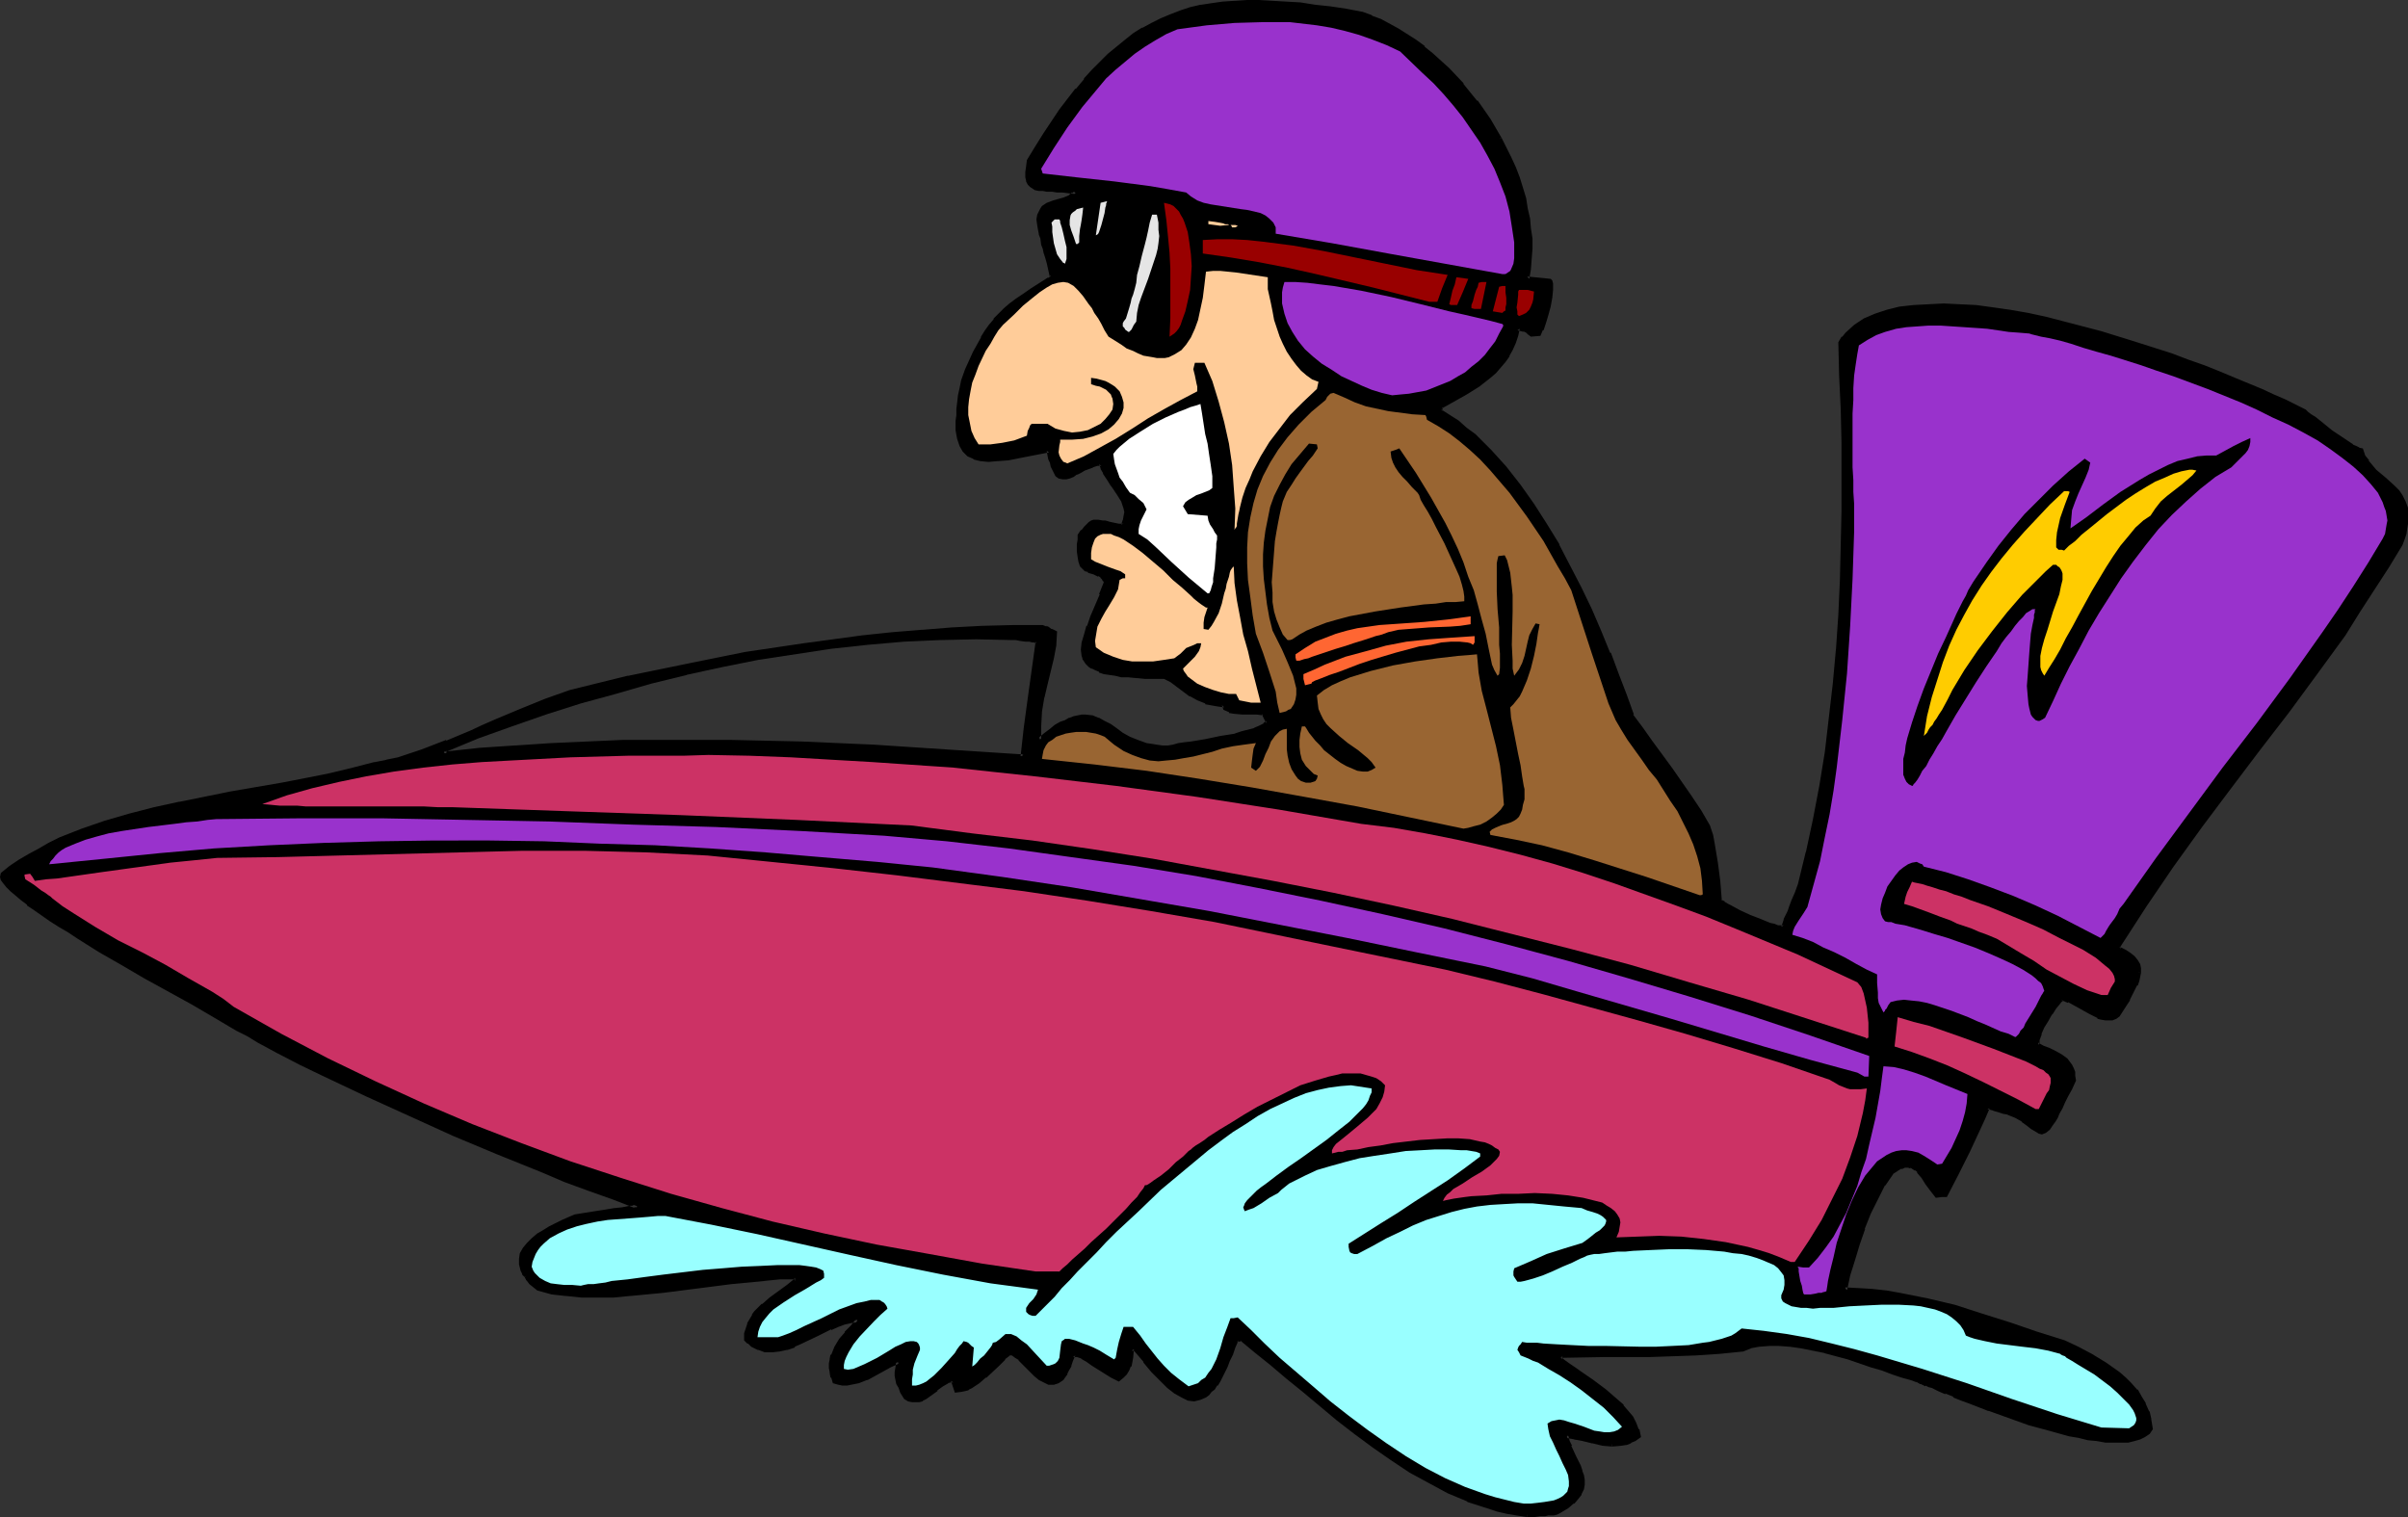
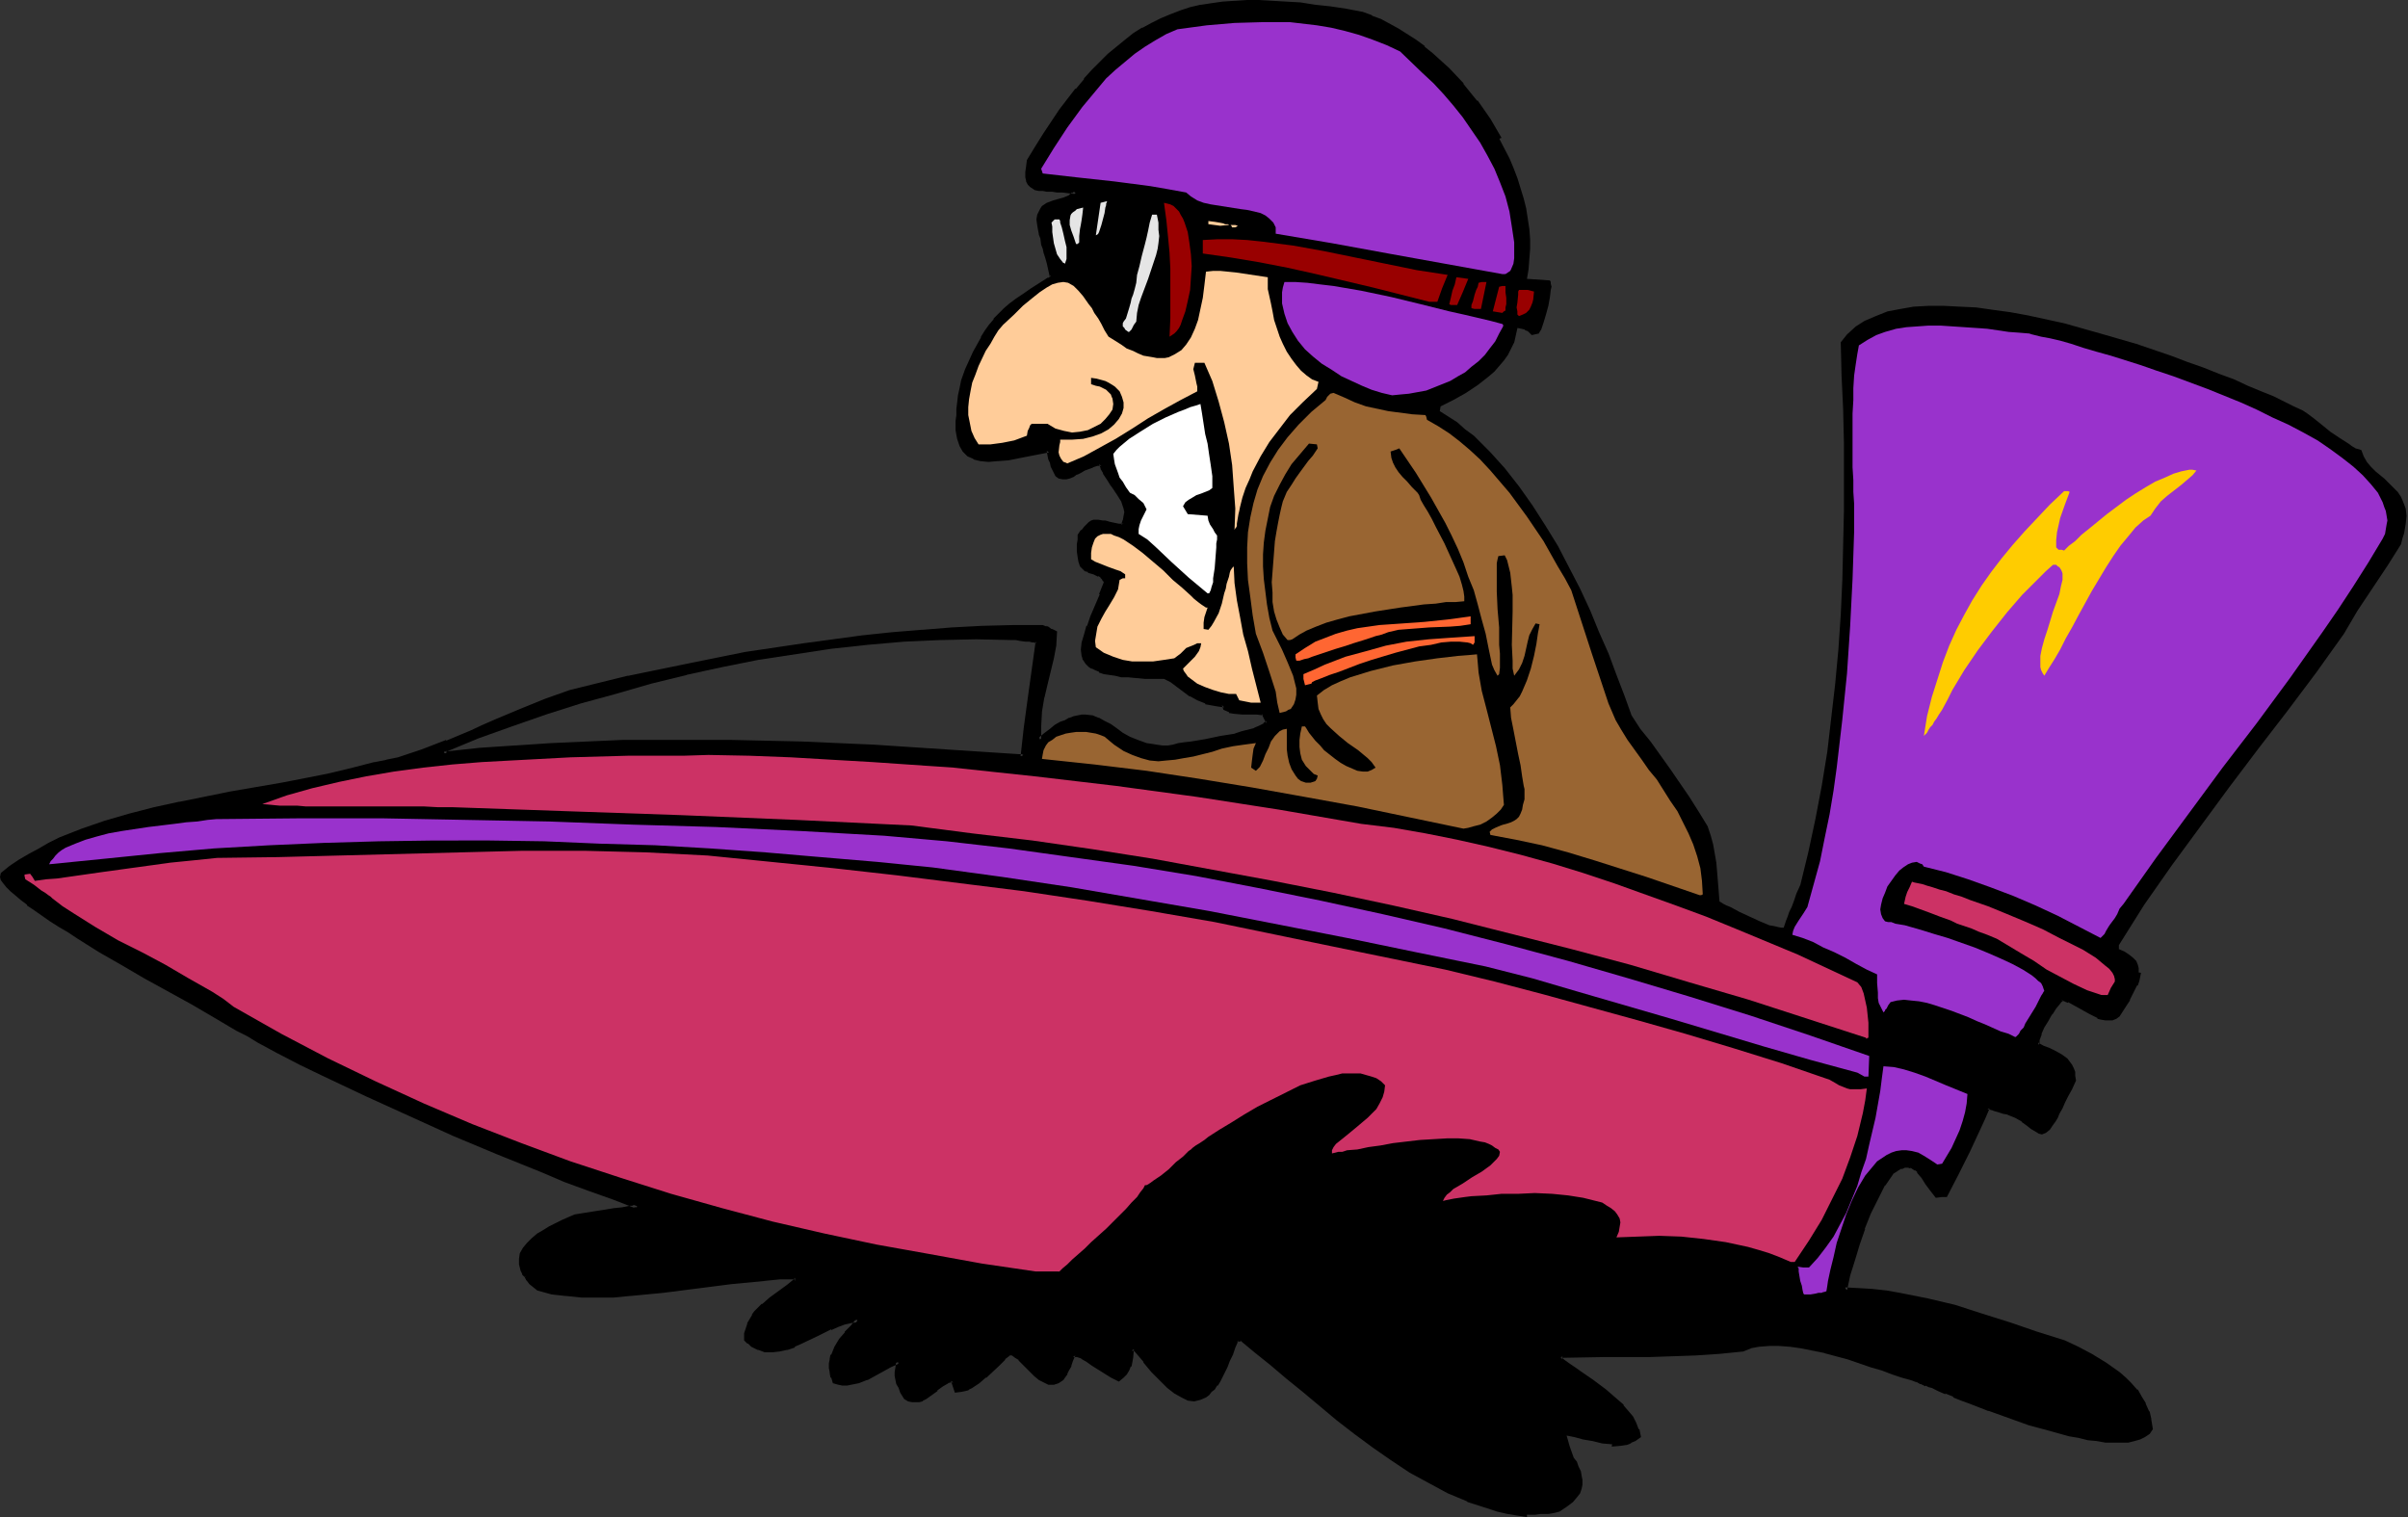
<svg xmlns="http://www.w3.org/2000/svg" xmlns:ns1="http://sodipodi.sourceforge.net/DTD/sodipodi-0.dtd" xmlns:ns2="http://www.inkscape.org/namespaces/inkscape" version="1.0" width="129.937mm" height="81.863mm" id="svg39" ns1:docname="Racing - Boat 1.wmf">
  <rect width="100%" height="100%" fill="#333333" stroke="none" />
  <ns1:namedview id="namedview39" pagecolor="#ffffff" bordercolor="#000000" borderopacity="0.25" ns2:showpageshadow="2" ns2:pageopacity="0.0" ns2:pagecheckerboard="0" ns2:deskcolor="#d1d1d1" ns2:document-units="mm" />
  <defs id="defs1">
    <pattern id="WMFhbasepattern" patternUnits="userSpaceOnUse" width="6" height="6" x="0" y="0" />
  </defs>
  <path style="fill:#000000;fill-opacity:1;fill-rule:evenodd;stroke:none" d="m 207.817,154.135 0.485,0.162 0.323,0.162 0.323,-3.07 0.323,-2.908 0.808,-5.978 0.808,-5.816 0.808,-5.816 -0.323,-0.162 -0.323,-0.162 h -0.323 l -0.646,-0.162 h -0.808 l -1.293,-0.162 -0.646,-0.162 h -0.808 l -7.434,-0.162 -7.434,0.162 -7.272,0.485 -7.434,0.485 -7.434,0.808 -7.434,1.131 -7.434,1.293 -7.434,1.454 -7.272,1.616 -7.272,1.777 -7.272,1.939 -7.11,1.939 -7.11,2.424 -6.949,2.262 -6.787,2.585 -6.787,2.585 -0.162,0.808 7.272,-0.646 7.434,-0.646 7.272,-0.323 7.272,-0.485 7.272,-0.162 7.272,-0.162 14.706,0.162 14.544,0.323 14.706,0.646 14.706,0.969 z m 103.585,154.782 -1.939,-0.162 -2.101,-0.485 -1.939,-0.485 -2.101,-0.485 -3.878,-1.454 -4.04,-1.777 -3.878,-1.939 -3.878,-2.262 -3.717,-2.424 -3.878,-2.585 -3.555,-2.747 -3.717,-2.747 -6.949,-5.655 -3.232,-2.908 -3.232,-2.747 -3.232,-2.585 -2.909,-2.424 -1.131,0.162 -0.485,1.454 -0.646,1.454 -0.485,1.293 -0.485,1.131 -0.485,1.131 -0.646,0.969 -0.485,0.808 -0.485,0.969 -0.485,0.646 -0.646,0.646 -0.485,0.485 -0.485,0.323 -1.131,0.646 -1.131,0.162 -1.131,-0.162 -1.293,-0.485 -1.293,-0.808 -1.454,-1.131 -1.616,-1.454 -1.616,-1.777 -1.616,-1.939 -1.939,-2.424 h -0.485 -0.323 l -0.162,1.777 -0.323,1.616 -0.323,0.808 -0.485,0.646 -0.646,0.646 -0.808,0.646 -1.293,-0.646 -1.293,-0.808 -2.424,-1.777 -1.131,-0.808 -1.131,-0.485 -0.97,-0.323 -0.97,-0.162 -0.485,1.131 -0.323,1.131 -0.323,0.808 -0.323,0.646 -0.485,0.646 -0.323,0.485 -0.485,0.323 -0.485,0.323 -0.808,0.162 h -0.808 l -0.97,-0.485 -0.808,-0.485 -0.97,-0.646 -0.808,-0.808 -1.616,-1.616 -0.808,-0.808 -0.808,-0.646 -0.646,-0.323 -0.646,-0.162 -1.131,0.969 -1.293,1.293 -2.586,2.424 -1.293,1.131 -1.454,0.969 -0.646,0.323 -0.808,0.323 -0.808,0.162 h -0.808 l -0.646,-2.1 h -0.646 l -0.485,0.323 -1.293,0.646 -0.97,0.808 -1.131,0.969 -1.131,0.808 -0.646,0.323 -0.646,0.162 h -0.646 -0.646 l -0.808,-0.162 -0.646,-0.323 -0.646,-1.131 -0.485,-0.969 -0.323,-0.808 -0.323,-0.808 v -0.646 -0.808 l 0.162,-0.969 0.162,-1.131 -1.778,0.808 -1.616,0.808 -3.232,1.777 -1.616,0.485 -1.454,0.485 h -0.808 -0.808 l -0.808,-0.162 -0.97,-0.162 -0.323,-0.969 -0.162,-0.969 -0.162,-0.969 v -0.808 l 0.162,-0.808 0.162,-0.808 0.646,-1.616 0.97,-1.454 1.131,-1.454 1.293,-1.293 1.131,-1.454 -1.293,0.162 -1.454,0.323 -1.454,0.485 -1.454,0.646 -3.07,1.454 -2.909,1.454 -1.454,0.646 -1.454,0.485 -1.454,0.323 -1.454,0.323 -1.454,-0.162 -1.293,-0.485 -1.454,-0.485 -0.646,-0.646 -0.646,-0.485 0.162,-1.131 0.323,-1.131 0.323,-0.969 0.323,-0.808 0.485,-0.808 0.646,-0.808 1.293,-1.293 1.616,-1.293 1.616,-1.293 1.778,-1.131 1.939,-1.454 -0.323,-0.646 -3.232,0.162 -3.232,0.162 -6.787,0.646 -13.898,1.777 -6.787,0.808 -3.232,0.162 h -3.232 -3.232 l -3.07,-0.162 -2.909,-0.485 -2.909,-0.646 -0.646,-0.646 -0.808,-0.646 -0.485,-0.646 -0.485,-0.646 -0.323,-0.646 -0.323,-0.646 -0.323,-1.131 v -1.131 l 0.162,-0.969 0.646,-1.131 0.646,-0.808 0.97,-0.969 0.97,-0.808 1.131,-0.808 1.293,-0.646 2.586,-1.454 2.586,-0.969 4.04,-0.646 1.939,-0.323 1.939,-0.323 1.778,-0.162 1.454,-0.323 h 0.646 l 0.323,-0.162 h 0.485 l 0.162,-0.162 -5.01,-1.777 -5.01,-1.939 -4.686,-1.777 -4.686,-1.939 -9.211,-3.716 -8.888,-3.716 -8.888,-3.878 -8.888,-4.039 -8.888,-4.362 -4.686,-2.262 -4.525,-2.262 -1.939,-1.131 -2.101,-1.131 -2.101,-1.131 -2.101,-1.293 -4.525,-2.585 -4.686,-2.585 -9.534,-5.493 -4.848,-2.585 -4.525,-2.747 -4.202,-2.585 -1.939,-1.293 -1.939,-1.131 -1.939,-1.293 -1.616,-1.131 -1.616,-0.969 -1.454,-1.131 -1.293,-0.969 -0.97,-0.808 -0.97,-0.969 -0.808,-0.808 -0.646,-0.646 -0.323,-0.646 -0.323,-0.646 0.162,-0.323 1.778,-1.454 1.778,-1.293 1.939,-1.131 2.101,-1.131 1.939,-1.131 2.262,-0.969 4.525,-1.777 4.686,-1.616 5.01,-1.454 5.01,-1.293 5.171,-1.131 10.342,-2.1 10.342,-1.777 5.01,-0.969 4.848,-0.969 4.686,-1.131 4.525,-1.131 2.424,-0.485 2.424,-0.646 2.424,-0.646 2.424,-0.808 5.01,-1.939 5.01,-2.1 2.586,-1.131 2.424,-1.131 5.171,-2.1 5.01,-1.939 5.01,-1.777 11.797,-2.908 11.958,-2.585 11.797,-2.262 11.958,-1.939 5.979,-0.808 6.141,-0.646 5.979,-0.646 6.141,-0.646 5.979,-0.323 6.141,-0.323 6.302,-0.162 h 6.141 l 0.485,0.162 0.485,0.162 0.646,0.323 0.808,0.485 -0.162,2.585 -0.485,2.585 -1.293,5.17 -0.485,2.747 -0.646,2.908 -0.162,2.908 v 1.454 l 0.162,1.454 1.131,-0.969 1.293,-0.808 0.97,-0.808 0.97,-0.646 0.97,-0.485 0.97,-0.485 0.808,-0.162 0.646,-0.162 0.808,-0.162 0.808,-0.162 1.293,0.323 1.131,0.323 1.293,0.646 1.131,0.808 1.293,0.808 1.293,0.808 1.454,0.808 1.616,0.808 1.939,0.485 0.97,0.323 1.131,0.162 h 1.131 l 1.293,0.162 0.808,-0.323 1.131,-0.162 1.293,-0.162 1.293,-0.323 2.909,-0.323 3.07,-0.646 3.07,-0.646 1.454,-0.323 1.293,-0.323 1.131,-0.485 1.131,-0.323 0.97,-0.646 0.646,-0.485 -0.808,-1.939 -1.293,-0.162 h -3.07 l -1.616,-0.162 -0.97,-0.162 -0.97,-0.485 -0.162,-0.646 -1.131,-0.162 h -0.808 l -1.778,-0.485 -1.616,-0.808 -1.454,-0.808 -2.747,-1.777 -1.293,-0.969 -1.293,-0.808 h -2.101 -1.939 l -1.616,-0.162 h -1.616 l -1.454,-0.162 -1.293,-0.162 -1.293,-0.162 -0.97,-0.323 -0.97,-0.323 -0.808,-0.323 -0.646,-0.323 -0.646,-0.323 -0.323,-0.485 -0.485,-0.485 -0.162,-0.485 -0.162,-0.646 -0.162,-1.131 0.162,-1.454 0.323,-1.616 0.646,-1.616 0.808,-1.939 0.808,-2.262 0.97,-2.262 0.97,-2.424 -0.323,-0.646 -0.323,-0.485 -0.323,-0.485 -0.485,-0.162 -0.97,-0.485 -1.131,-0.323 -0.485,-0.162 -0.485,-0.485 -0.323,-0.485 -0.323,-0.646 -0.323,-0.969 v -1.131 -1.454 -0.969 l 0.162,-0.808 0.646,-0.808 0.485,-0.646 0.485,-0.485 0.323,-0.485 0.485,-0.162 0.485,-0.162 h 0.808 0.808 l 0.485,0.162 0.646,0.162 1.454,0.162 0.808,0.162 h 0.97 l 0.323,-0.969 0.162,-0.969 v -0.808 -0.808 l -0.485,-1.454 -0.808,-1.454 -1.131,-1.293 -0.485,-0.808 -0.485,-0.646 -0.97,-1.616 -0.323,-0.808 -0.323,-0.969 -0.97,0.162 -0.808,0.162 -1.778,0.808 -0.808,0.323 -0.808,0.485 -0.808,0.323 -0.646,0.323 -0.646,0.162 -0.646,0.162 -0.485,-0.323 -0.646,-0.323 -0.485,-0.808 -0.323,-0.969 -0.323,-0.646 -0.162,-0.808 -0.162,-0.808 -0.162,-0.969 -3.07,0.646 -2.747,0.646 -2.424,0.323 -2.262,0.323 h -1.778 l -1.616,-0.162 -1.454,-0.323 -1.131,-0.485 -0.808,-0.808 -0.646,-1.131 -0.323,-1.454 -0.162,-0.808 -0.162,-0.808 V 85.792 84.661 l 0.162,-1.293 0.162,-1.293 0.162,-1.293 0.323,-1.616 0.162,-1.454 0.808,-2.1 0.97,-1.939 0.646,-1.777 0.808,-1.454 0.808,-1.454 0.808,-1.293 0.808,-1.131 0.97,-1.293 0.97,-0.969 1.131,-1.131 1.131,-0.969 1.293,-0.969 1.454,-0.969 1.454,-1.131 1.778,-1.131 1.939,-1.131 0.323,-0.323 0.162,-0.162 -0.323,-1.454 -0.485,-1.454 -0.323,-1.131 -0.162,-0.969 -0.323,-0.808 -0.162,-0.646 -0.162,-1.293 -0.323,-0.969 -0.162,-0.969 -0.162,-0.808 -0.162,-1.131 0.162,-0.808 0.162,-0.646 0.323,-0.485 0.323,-0.485 0.97,-0.646 0.97,-0.323 1.131,-0.323 1.293,-0.485 1.131,-0.485 0.646,-0.323 0.485,-0.485 -1.454,-0.323 -1.131,-0.162 h -1.293 l -0.97,-0.162 h -1.131 -0.808 l -0.646,-0.162 h -0.808 l -0.485,-0.323 -0.485,-0.323 -0.323,-0.323 -0.162,-0.646 -0.162,-0.808 V 35.222 l 0.162,-1.131 0.162,-1.454 1.616,-2.747 1.616,-2.424 1.778,-2.585 1.616,-2.262 1.616,-2.1 1.616,-2.1 1.616,-2.1 1.616,-1.777 1.616,-1.616 1.616,-1.616 1.778,-1.454 1.616,-1.454 1.778,-1.131 1.778,-1.293 1.778,-0.969 1.939,-0.808 1.939,-0.969 1.939,-0.646 2.101,-0.646 2.101,-0.485 2.262,-0.323 2.262,-0.323 2.424,-0.162 2.424,-0.162 h 2.424 l 2.747,0.162 h 2.747 l 2.909,0.323 2.909,0.323 3.232,0.485 3.07,0.485 3.394,0.646 1.939,0.646 1.778,0.808 1.778,0.969 1.778,0.969 1.778,1.131 1.778,1.131 1.616,1.293 1.616,1.293 3.394,3.07 2.909,3.07 2.747,3.554 2.586,3.716 2.262,3.716 2.101,4.039 0.808,1.939 0.808,2.1 0.646,2.1 0.646,2.1 0.485,1.939 0.323,2.1 0.323,2.1 0.162,2.1 v 1.939 l -0.162,2.1 -0.162,2.1 -0.323,1.939 4.686,0.323 0.162,0.323 v 0.323 l 0.162,0.646 -0.162,0.646 -0.162,1.454 -0.323,1.777 -0.485,1.777 -0.485,1.616 -0.485,1.454 -0.323,0.485 -0.162,0.323 -1.454,0.323 -0.485,-0.485 -0.323,-0.323 -0.485,-0.162 -0.162,-0.162 -0.646,-0.162 -0.808,-0.162 -0.323,1.454 -0.323,1.454 -0.646,1.293 -0.646,1.293 -0.808,1.131 -0.97,1.131 -0.97,1.131 -1.131,0.969 -2.262,1.777 -2.424,1.616 -2.586,1.454 -2.586,1.293 -0.162,0.969 1.778,1.131 1.778,1.131 1.616,1.454 1.778,1.293 1.616,1.616 1.616,1.616 3.07,3.393 2.909,3.716 2.747,3.878 2.586,4.039 2.586,4.201 2.262,4.362 2.262,4.362 2.101,4.524 1.778,4.362 1.939,4.362 1.616,4.362 1.616,4.201 1.454,4.039 1.778,2.747 2.101,2.585 4.04,5.655 3.878,5.655 1.939,3.07 1.778,2.908 0.646,1.939 0.485,1.777 0.646,3.716 0.323,3.878 0.323,4.039 0.323,0.162 0.485,0.323 0.646,0.323 0.808,0.323 1.778,0.969 2.101,0.969 2.101,0.969 1.939,0.808 0.97,0.162 0.646,0.162 0.808,0.162 h 0.485 l 0.485,-1.454 0.323,-0.808 0.323,-0.969 0.485,-0.969 0.485,-1.293 0.485,-1.454 0.808,-1.777 1.616,-6.624 1.454,-6.786 1.293,-6.786 1.131,-6.947 0.808,-6.947 0.808,-6.947 0.646,-6.947 0.485,-7.109 0.323,-7.109 0.162,-6.947 0.162,-7.109 v -6.947 -6.947 l -0.162,-6.947 -0.323,-6.786 -0.162,-6.786 0.646,-0.808 0.646,-0.808 1.778,-1.616 1.778,-1.131 2.262,-0.969 2.424,-0.969 2.586,-0.485 2.747,-0.485 3.07,-0.162 h 3.07 l 3.232,0.162 3.394,0.162 3.394,0.485 3.555,0.485 3.555,0.646 3.717,0.808 3.717,0.808 7.434,2.1 7.272,2.1 7.11,2.424 3.394,1.293 3.232,1.131 3.232,1.293 3.07,1.131 2.747,1.293 2.747,1.131 2.424,0.969 2.262,1.131 1.939,0.969 1.778,0.808 0.485,0.323 0.485,0.323 0.646,0.485 0.646,0.485 1.616,1.293 1.778,1.454 1.939,1.293 1.778,1.131 0.646,0.485 0.808,0.485 0.646,0.162 0.485,0.162 0.485,1.293 0.646,1.131 0.808,0.969 0.97,0.969 1.778,1.454 1.778,1.777 0.97,0.969 0.646,0.969 0.485,1.131 0.485,1.293 0.162,1.454 -0.162,1.616 -0.162,0.969 -0.162,0.969 -0.323,0.969 -0.323,1.293 -2.747,4.362 -6.141,9.209 -2.747,4.685 -5.656,7.917 -5.818,7.755 -5.979,7.755 -5.979,7.917 -5.818,7.917 -5.818,7.917 -5.656,8.078 -5.171,8.24 v 0.808 l 1.131,0.485 0.97,0.646 0.808,0.646 0.646,0.646 0.323,0.808 0.162,0.646 v 0.808 l -0.162,0.808 -0.162,0.808 -0.323,0.969 -0.97,1.939 -0.646,0.969 -0.646,0.969 -1.131,2.262 -0.646,0.485 -0.808,0.162 -0.646,0.162 -0.646,-0.162 -0.808,-0.162 -0.646,-0.162 -1.616,-0.808 -1.454,-0.808 -1.454,-0.969 -1.454,-0.646 -0.808,-0.323 h -0.646 l -0.323,0.323 -0.323,0.323 -0.808,1.131 -0.97,1.131 -0.646,1.454 -0.808,1.293 -0.646,1.454 -0.485,1.131 v 0.646 0.485 l 1.131,0.485 1.293,0.485 1.131,0.646 1.293,0.646 0.97,0.808 0.808,1.131 0.323,0.646 0.323,0.646 0.162,0.808 v 0.969 l -0.808,1.616 -0.646,1.454 -0.646,1.293 -0.646,1.131 -0.485,0.969 -0.485,0.969 -0.485,0.808 -0.323,0.646 -0.323,0.485 -0.323,0.323 -0.646,0.646 -0.646,0.162 -0.485,-0.162 -0.646,-0.323 -0.808,-0.646 -0.97,-0.485 -0.97,-0.808 -1.454,-0.808 -1.454,-0.646 -0.97,-0.323 -0.97,-0.323 -1.131,-0.323 -1.131,-0.162 -0.97,2.1 -0.97,2.262 -2.101,4.524 -2.262,4.524 -2.262,4.362 h -0.97 l -0.808,0.162 -1.131,-1.293 -0.97,-1.293 -0.808,-1.293 -0.808,-1.131 -0.485,-0.485 -0.646,-0.323 -0.485,-0.162 -0.646,-0.162 h -0.646 l -0.808,0.323 -0.808,0.323 -0.97,0.646 -1.778,2.585 -1.454,2.747 -1.454,3.07 -1.293,3.07 -1.131,3.231 -0.97,3.231 -0.808,3.07 -0.808,3.07 h 2.909 l 2.747,0.323 2.747,0.323 2.909,0.323 5.494,1.131 5.494,1.454 5.656,1.616 5.494,1.939 5.656,1.777 5.656,1.777 2.586,1.293 2.909,1.616 2.909,1.616 2.586,1.939 1.293,1.131 1.293,1.131 0.97,1.293 0.97,1.293 0.808,1.454 0.646,1.454 0.485,1.616 0.162,1.777 -0.485,0.808 -0.808,0.646 -0.97,0.485 -1.131,0.323 -1.293,0.162 -1.293,0.162 h -1.616 l -1.616,-0.162 -1.778,-0.162 -1.778,-0.323 -1.939,-0.323 -1.778,-0.485 -4.202,-1.131 -4.04,-1.131 -4.202,-1.454 -3.878,-1.454 -3.878,-1.454 -1.778,-0.646 -1.616,-0.646 -1.616,-0.646 -1.454,-0.485 -1.293,-0.646 -0.646,-0.323 -0.646,-0.162 -1.131,-0.485 -0.808,-0.323 -0.646,-0.162 -0.485,-0.323 -1.778,-0.485 -1.939,-0.646 -2.101,-0.646 -2.262,-0.808 -4.686,-1.454 -4.848,-1.454 -2.424,-0.485 -2.424,-0.485 -2.262,-0.323 -2.262,-0.162 h -2.101 l -1.939,0.162 -1.778,0.323 -1.616,0.646 -4.686,0.485 -4.848,0.323 -4.686,0.162 -4.686,0.162 -9.211,0.162 h -9.05 l -0.162,0.808 0.97,0.646 0.97,0.646 1.131,0.808 1.131,0.646 2.424,1.777 2.586,1.939 2.424,2.1 1.131,0.969 0.97,1.131 0.808,1.293 0.808,1.131 0.485,1.293 0.323,1.293 -0.808,0.646 -0.97,0.323 -0.808,0.323 -0.97,0.162 -1.939,0.162 -1.939,-0.162 -1.939,-0.485 -1.939,-0.323 -1.778,-0.485 -1.616,-0.323 0.323,1.131 0.323,1.131 0.808,2.262 0.646,0.808 0.323,0.969 0.485,0.969 0.162,0.969 0.162,0.808 v 0.969 l -0.162,0.808 -0.323,0.969 -0.646,0.808 -0.808,0.969 -1.293,0.969 -1.454,0.969 -0.646,0.162 -0.646,0.162 -0.97,0.162 h -0.808 -0.808 l -1.131,0.162 h -0.808 z" id="path1" />
  <path style="fill:#000000;fill-opacity:1;fill-rule:evenodd;stroke:none" d="m 207.817,154.62 v 0 l 0.323,0.162 v 0 l 0.808,0.162 0.323,-3.393 0.323,-3.07 0.808,-5.816 0.97,-5.816 0.646,-6.14 -0.485,-0.323 -0.323,-0.162 h -0.162 l -0.323,-0.162 h -0.646 l -0.808,-0.162 -1.293,-0.162 h -0.646 l -0.808,-0.162 v 0 l -7.434,-0.162 -7.434,0.323 -7.272,0.323 h -0.162 l -7.434,0.485 -7.434,0.969 -7.434,0.969 -7.434,1.293 -7.272,1.454 -7.272,1.616 h -0.162 l -7.272,1.777 -7.11,1.939 -7.272,2.1 -6.949,2.262 -6.949,2.262 -6.949,2.585 v 0 l -6.949,2.747 -0.485,1.616 8.08,-0.646 7.272,-0.646 v 0 l 7.272,-0.485 7.272,-0.323 7.272,-0.162 7.272,-0.162 14.706,0.162 14.544,0.323 14.706,0.646 14.706,0.808 14.867,0.969 v -0.808 l -14.867,-0.969 -14.706,-0.969 -14.706,-0.646 -14.544,-0.323 h -14.706 -7.272 l -7.272,0.323 -7.272,0.323 -7.272,0.485 h -0.162 l -7.272,0.485 -7.434,0.808 0.646,0.485 0.162,-0.808 -0.162,0.323 6.626,-2.747 v 0 l 6.787,-2.424 6.949,-2.424 7.11,-2.262 7.11,-1.939 7.272,-2.1 7.272,-1.777 h -0.162 l 7.434,-1.616 7.272,-1.454 7.434,-1.131 7.434,-1.131 7.434,-0.808 7.434,-0.646 v 0 l 7.272,-0.323 7.434,-0.162 7.434,0.162 h -0.162 0.808 l 0.808,0.162 1.131,0.162 h 0.808 l 0.646,0.162 h 0.485 -0.162 l 0.323,0.162 -0.162,-0.162 0.323,0.162 -0.162,-0.323 -0.808,5.816 -0.808,5.816 -0.808,5.978 -0.323,2.908 -0.323,2.908 0.646,-0.323 -0.485,-0.162 v 0 h -0.323 -0.162 z" id="path2" />
  <path style="fill:#000000;fill-opacity:1;fill-rule:evenodd;stroke:none" d="m 311.403,308.433 h 0.162 l -2.101,-0.162 -1.939,-0.485 v 0 l -1.939,-0.485 -2.101,-0.485 -4.04,-1.454 h 0.162 l -4.04,-1.616 -3.878,-1.939 h 0.162 l -3.878,-2.262 -3.878,-2.585 -3.717,-2.424 -3.555,-2.747 -3.717,-2.908 v 0.162 l -6.949,-5.655 -3.394,-2.908 v 0 l -3.07,-2.747 h -0.162 l -3.07,-2.585 -3.232,-2.585 -1.454,0.162 -0.646,1.777 -0.485,1.454 v 0 l -0.485,1.293 -0.646,1.131 -0.485,1.131 -0.485,0.969 -0.485,0.808 v 0 l -0.485,0.808 v 0 l -0.485,0.646 v 0 l -0.646,0.646 -0.485,0.485 0.162,-0.162 -0.646,0.485 h 0.162 l -1.131,0.485 h 0.162 l -1.131,0.162 h 0.162 l -1.293,-0.162 0.162,0.162 -1.293,-0.646 -1.293,-0.646 v 0 l -1.293,-1.131 v 0 l -1.616,-1.454 -1.616,-1.777 -1.616,-1.939 v 0 l -2.101,-2.424 -0.485,-0.162 h -0.808 l -0.323,2.1 v 0 l -0.323,1.616 v 0 l -0.323,0.808 v -0.162 l -0.323,0.646 v 0 l -0.646,0.646 h 0.162 l -0.808,0.646 h 0.485 l -1.454,-0.646 h 0.162 l -1.293,-0.969 -2.586,-1.616 -1.131,-0.808 -1.131,-0.646 -1.131,-0.323 -1.293,-0.162 -0.485,1.454 -0.323,1.131 v -0.162 l -0.323,0.969 -0.485,0.646 v -0.162 l -0.323,0.646 v 0 l -0.323,0.485 -0.485,0.323 h 0.162 l -0.485,0.162 h 0.162 l -0.808,0.162 h 0.162 -0.97 0.162 l -0.97,-0.323 -0.808,-0.485 h 0.162 l -0.97,-0.646 -0.808,-0.808 -2.424,-2.424 v 0 l -0.808,-0.646 -0.646,-0.485 -0.97,-0.162 -1.454,1.131 v 0 l -1.293,1.293 -2.586,2.424 v 0 l -1.293,1.131 v 0 l -1.454,0.969 h 0.162 l -0.808,0.323 0.162,-0.162 -0.808,0.323 -0.808,0.162 h 0.162 -0.808 l 0.485,0.323 -0.97,-2.424 -0.808,0.162 -0.808,0.162 -1.131,0.646 -1.131,0.969 v 0 l -1.131,0.808 -1.131,0.808 v 0 l -0.646,0.323 h 0.162 l -0.646,0.162 h 0.162 l -0.646,0.162 v 0 h -0.646 0.162 l -0.808,-0.323 0.162,0.162 -0.808,-0.485 0.162,0.162 -0.646,-1.131 v 0.162 l -0.485,-0.969 -0.323,-0.808 v 0 l -0.162,-0.646 v 0 l -0.162,-0.646 v 0 l 0.162,-0.646 0.162,-0.969 0.323,-2.1 -2.586,1.131 -1.616,0.969 -3.232,1.616 h 0.162 l -1.616,0.646 -1.616,0.323 v 0 h -0.808 0.162 -0.808 v 0 l -0.808,-0.162 v 0 l -0.808,-0.162 0.323,0.162 -0.485,-0.808 h 0.162 l -0.323,-0.969 v 0 l -0.162,-0.808 v 0 -0.808 0.162 l 0.162,-0.969 v 0.162 l 0.323,-0.808 h -0.162 l 0.808,-1.454 v 0 l 0.97,-1.454 h -0.162 l 1.131,-1.454 v 0 l 1.293,-1.293 1.778,-2.262 -2.424,0.162 -1.454,0.323 v 0 l -1.454,0.485 v 0 l -1.454,0.646 v 0 l -3.07,1.616 -2.909,1.454 -1.454,0.646 v -0.162 l -1.616,0.646 h 0.162 l -1.454,0.323 -1.293,0.162 v 0 l -1.454,-0.162 h 0.162 l -1.454,-0.323 h 0.162 l -1.454,-0.646 0.162,0.162 -0.646,-0.646 v 0 l -0.646,-0.485 0.162,0.323 0.162,-1.131 v 0 l 0.323,-0.969 0.162,-0.969 v 0.162 l 0.485,-0.969 0.485,-0.808 v 0 l 0.485,-0.646 v 0 l 1.293,-1.293 v 0 l 1.454,-1.293 v 0 l 1.778,-1.131 1.778,-1.293 2.101,-1.616 -0.485,-1.293 -3.555,0.162 -3.232,0.162 v 0 l -6.787,0.646 -13.898,1.777 -6.787,0.808 v 0 l -3.232,0.162 h -3.232 -3.232 l -3.07,-0.162 v 0 l -2.909,-0.485 v 0 l -2.747,-0.646 0.162,0.162 -0.808,-0.646 h 0.162 l -0.808,-0.646 -0.485,-0.646 v 0 l -0.485,-0.646 -0.646,0.485 0.323,0.646 0.162,0.162 0.485,0.646 0.808,0.646 v 0 l 0.808,0.646 2.909,0.808 v 0 l 2.909,0.323 h 0.162 l 3.07,0.323 h 3.232 3.232 l 3.232,-0.323 h 0.162 l 6.787,-0.646 13.898,-1.777 6.787,-0.646 h -0.162 l 3.232,-0.323 h 3.232 l -0.323,-0.323 0.162,0.646 0.162,-0.646 -1.778,1.454 -1.778,1.293 -1.778,1.293 v 0 l -1.454,1.293 h -0.162 l -1.293,1.293 -0.162,0.162 -0.485,0.646 v 0.162 l -0.485,0.808 -0.485,0.808 v 0.162 l -0.323,0.969 -0.323,0.969 v 0 1.454 l 0.646,0.646 h 0.162 l 0.646,0.646 1.293,0.646 h 0.162 l 1.293,0.485 h 1.616 l 1.454,-0.162 1.454,-0.323 h 0.162 l 1.454,-0.485 v -0.162 l 1.454,-0.646 3.07,-1.454 2.909,-1.454 v 0.162 l 1.454,-0.646 v 0 l 1.293,-0.485 v 0 l 1.454,-0.323 1.293,-0.162 -0.323,-0.808 -1.131,1.454 -1.293,1.293 v 0.162 l -1.131,1.293 v 0 l -0.97,1.616 v 0 l -0.646,1.616 h -0.162 l -0.162,0.808 v 0.162 l -0.162,0.808 v 0 0.808 0.162 l 0.162,0.808 v 0.162 l 0.162,0.969 h 0.162 l 0.323,1.131 1.131,0.323 v 0 l 0.808,0.162 h 0.162 0.808 v 0 l 0.808,-0.162 v 0 l 1.616,-0.323 1.616,-0.646 h 0.162 l 3.232,-1.777 1.454,-0.808 1.778,-0.808 -0.646,-0.485 -0.162,1.293 -0.162,0.969 v 0.808 l 0.162,0.808 v 0 l 0.162,0.808 0.485,0.808 0.323,0.969 v 0 l 0.808,1.293 0.808,0.485 0.808,0.162 h 0.808 v 0 h 0.646 l 0.646,-0.162 0.162,-0.162 0.646,-0.323 v 0 l 1.131,-0.808 1.131,-0.808 v -0.162 l 1.131,-0.808 v 0 l 1.131,-0.646 h -0.162 l 0.646,-0.162 h -0.162 0.646 l -0.485,-0.323 0.808,2.424 1.293,-0.162 v 0 l 0.808,-0.162 0.646,-0.162 0.162,-0.162 0.646,-0.323 v 0 l 1.454,-0.969 v 0 l 1.293,-1.131 h 0.162 l 2.586,-2.424 1.293,-1.293 h -0.162 l 1.293,-0.969 -0.323,0.162 h 0.646 -0.162 l 0.646,0.485 0.808,0.485 h -0.162 l 2.424,2.424 0.808,0.808 0.97,0.808 0.97,0.485 0.97,0.485 h 1.131 l 0.97,-0.323 0.485,-0.323 0.485,-0.323 0.323,-0.485 v 0 l 0.485,-0.646 v -0.162 l 0.323,-0.646 0.485,-0.808 v -0.162 l 0.323,-0.969 0.485,-1.131 -0.485,0.323 h 0.97 -0.162 l 0.97,0.323 h -0.162 l 1.131,0.646 1.131,0.808 2.586,1.616 1.293,0.808 v 0 l 1.616,0.808 0.97,-0.808 v 0 l 0.646,-0.646 v 0 l 0.485,-0.808 v 0 l 0.323,-0.808 h 0.162 l 0.323,-1.777 v 0 l 0.162,-1.777 -0.485,0.323 h 0.323 v 0 l 0.323,0.162 -0.162,-0.162 1.939,2.262 v 0.162 l 1.616,1.939 1.778,1.777 1.454,1.454 v 0 l 1.454,1.131 v 0 l 1.454,0.808 1.293,0.646 1.293,0.162 1.293,-0.323 1.131,-0.485 0.646,-0.485 v 0 l 0.485,-0.646 0.646,-0.485 v 0 l 0.485,-0.808 h 0.162 l 0.485,-0.808 v 0 l 0.485,-0.969 0.485,-0.969 0.485,-0.969 0.485,-1.293 0.646,-1.293 v 0 l 0.485,-1.454 0.646,-1.454 -0.323,0.323 0.97,-0.162 -0.323,-0.162 2.909,2.424 3.232,2.585 v 0 l 3.232,2.747 v 0 l 3.394,2.747 6.949,5.816 v 0 l 3.555,2.747 3.717,2.747 3.717,2.585 3.878,2.585 3.878,2.1 v 0 l 3.878,2.1 3.878,1.616 0.162,0.162 4.04,1.293 1.939,0.646 2.101,0.485 v 0 l 1.939,0.323 2.101,0.323 z" id="path3" />
  <path style="fill:#000000;fill-opacity:1;fill-rule:evenodd;stroke:none" d="m 107.625,259.962 -0.323,-0.485 v 0 l -0.323,-0.646 v 0 l -0.323,-1.131 v 0.162 -1.131 0.162 l 0.323,-1.131 v 0.162 l 0.485,-0.969 v 0 l 0.646,-0.969 v 0.162 l 0.97,-0.969 h -0.162 l 1.131,-0.808 1.131,-0.808 v 0 l 1.293,-0.646 2.424,-1.293 2.586,-1.131 h -0.162 l 4.04,-0.485 2.101,-0.323 1.939,-0.323 1.616,-0.323 1.454,-0.162 0.646,-0.162 v 0 h 0.485 v 0 l 0.323,-0.162 v 0 l 1.454,-0.485 -6.302,-2.262 -4.848,-1.939 v 0 l -4.686,-1.777 -4.686,-1.777 v 0 l -9.211,-3.716 -8.888,-3.716 -8.888,-3.878 -8.726,-4.201 -9.05,-4.201 -4.525,-2.262 -4.686,-2.262 -1.939,-1.131 -2.101,-1.131 h 0.162 l -2.101,-1.293 v 0 l -2.262,-1.131 -4.525,-2.585 -4.686,-2.747 -9.534,-5.332 -4.686,-2.747 v 0 l -4.525,-2.585 -4.202,-2.585 -2.101,-1.293 -1.939,-1.293 -1.778,-1.131 -1.616,-1.131 -1.616,-1.131 -1.454,-0.969 v 0 l -1.293,-0.969 -1.131,-0.808 h 0.162 l -0.97,-0.969 -0.808,-0.808 v 0.162 l -0.646,-0.808 v 0 l -0.323,-0.646 v 0.162 l -0.162,-0.485 v 0.162 L 0.97,178.371 0.646,178.694 2.586,177.401 4.363,176.109 6.302,174.816 H 6.141 l 2.101,-1.131 2.101,-0.969 2.101,-1.131 v 0.162 l 4.525,-1.777 v 0 l 4.686,-1.777 5.01,-1.293 5.01,-1.293 5.171,-1.131 h -0.162 l 10.504,-2.1 10.342,-1.777 5.01,-0.969 4.848,-0.969 v 0 l 4.686,-1.131 4.525,-1.131 h -0.162 l 2.424,-0.485 h 0.162 l 2.262,-0.646 2.586,-0.808 2.424,-0.808 4.848,-1.777 h 0.162 l 5.01,-2.262 2.586,-0.969 2.424,-1.131 5.171,-2.1 5.01,-2.1 v 0 l 4.848,-1.616 11.958,-2.908 h -0.162 l 11.958,-2.585 11.958,-2.262 11.958,-1.939 5.979,-0.808 5.979,-0.808 5.979,-0.646 6.141,-0.485 v 0 l 5.979,-0.323 6.141,-0.323 6.302,-0.162 6.141,-0.162 h -0.162 l 0.485,0.162 0.162,0.162 0.323,0.162 v -0.162 l 0.646,0.323 v 0 l 0.808,0.485 -0.162,-0.323 -0.323,2.424 -0.323,2.585 v 0 l -1.293,5.332 -0.646,2.585 v 0.162 l -0.485,2.747 -0.323,2.908 v 1.616 l 0.162,2.424 1.939,-1.616 v 0 l 1.131,-0.808 0.97,-0.808 1.131,-0.646 h -0.162 l 0.97,-0.485 0.97,-0.323 h -0.162 l 0.97,-0.162 0.646,-0.323 v 0 h 0.808 l 0.646,-0.162 h -0.162 l 1.293,0.162 v 0 l 1.293,0.485 h -0.162 l 1.293,0.485 h -0.162 l 1.131,0.808 1.293,0.808 1.293,0.969 h 0.162 l 1.454,0.808 1.616,0.646 v 0.162 l 1.939,0.485 0.97,0.323 h 0.162 l 1.131,0.162 v 0 h 1.131 l 1.293,0.162 0.97,-0.323 v 0 l 1.131,-0.162 1.131,-0.323 1.293,-0.162 3.07,-0.485 3.07,-0.485 2.909,-0.646 h 0.162 l 1.293,-0.323 1.454,-0.323 1.131,-0.485 h 0.162 l 0.97,-0.485 0.97,-0.485 v -0.162 l 0.97,-0.646 -1.131,-2.585 -1.454,-0.162 h -3.07 0.162 -1.778 0.162 l -0.97,-0.323 v 0.162 l -0.97,-0.485 0.162,0.323 -0.162,-1.131 h -1.454 0.162 l -0.97,-0.162 v 0 l -1.616,-0.485 v 0 l -1.616,-0.646 -1.454,-0.808 h 0.162 l -2.747,-1.939 -1.293,-0.808 v 0 l -1.454,-0.808 h -2.262 l -1.939,-0.162 h -1.616 v 0 l -1.616,-0.162 -1.454,-0.162 -1.293,-0.162 -1.131,-0.162 v 0 l -0.97,-0.323 -0.97,-0.323 v 0.162 l -0.646,-0.323 -0.808,-0.323 h 0.162 l -0.646,-0.485 v 0.162 l -0.323,-0.485 v 0 l -0.323,-0.485 v 0.162 l -0.323,-0.646 0.162,0.162 -0.323,-0.485 v 0 -1.131 0 -1.293 0 l 0.485,-1.616 0.646,-1.616 h -0.162 l -0.646,-0.323 h -0.162 l -0.485,1.777 -0.485,1.616 -0.162,1.454 0.162,1.293 0.162,0.485 v 0.162 l 0.323,0.485 0.323,0.485 0.162,0.162 0.485,0.485 0.485,0.323 h 0.162 l 0.646,0.323 0.808,0.323 v 0.162 l 0.97,0.323 1.131,0.162 v 0 l 1.131,0.162 1.293,0.323 h 1.454 l 1.616,0.162 h 0.162 l 1.616,0.162 h 1.939 2.101 -0.162 l 1.293,0.646 v 0 l 1.293,0.969 2.586,1.939 h 0.162 l 1.454,0.808 1.616,0.646 v 0.162 l 1.778,0.323 v 0 l 0.97,0.162 v 0 l 1.131,0.162 -0.485,-0.485 0.323,0.969 1.131,0.485 v 0.162 l 0.97,0.162 1.778,0.162 v 0 h 3.07 -0.162 l 1.293,0.162 -0.323,-0.323 0.97,1.939 v -0.485 l -0.646,0.485 h 0.162 l -0.97,0.485 -1.131,0.485 h 0.162 l -1.293,0.323 -1.293,0.323 -1.454,0.485 h 0.162 l -3.07,0.485 -3.07,0.646 -2.909,0.485 -1.454,0.162 -1.131,0.162 -1.131,0.323 v 0 l -0.97,0.162 h 0.162 -1.293 l -1.131,-0.162 v 0 l -0.97,-0.162 v 0 l -1.131,-0.162 -1.778,-0.646 v 0 l -1.616,-0.646 -1.454,-0.808 v 0 l -1.293,-0.969 -1.131,-0.808 -1.293,-0.646 v 0 l -1.131,-0.646 h -0.162 l -1.131,-0.485 -1.454,-0.162 h -0.808 l -0.808,0.162 v 0 l -0.808,0.162 -0.808,0.323 h -0.162 l -0.808,0.485 -0.97,0.323 v 0 l -1.131,0.646 -0.97,0.808 -1.293,0.969 v 0 l -1.131,0.969 0.646,0.323 v -1.454 0 -1.454 0 l 0.162,-2.908 0.485,-2.908 v 0.162 l 0.646,-2.747 1.293,-5.332 v 0 l 0.485,-2.585 0.162,-2.908 -0.97,-0.485 h -0.162 l -0.646,-0.485 -0.485,-0.162 0.162,0.162 -0.808,-0.323 h -6.141 l -6.302,0.162 -6.141,0.323 -5.979,0.485 h -0.162 l -5.979,0.485 -6.141,0.646 -5.979,0.808 -5.979,0.808 -11.958,1.777 -11.958,2.424 -11.797,2.424 h -0.162 l -11.797,2.908 -5.01,1.777 v 0 l -5.171,2.1 -5.01,2.1 -2.586,1.131 -2.424,1.131 -5.01,2.1 v -0.162 l -5.01,1.939 -2.424,0.808 -2.424,0.808 -2.424,0.485 h 0.162 l -2.424,0.485 h -0.162 l -4.363,1.131 -4.686,1.131 v 0 l -4.848,0.969 -5.01,0.969 -10.342,1.777 -10.342,2.1 h -0.162 l -5.171,1.131 -5.01,1.293 -5.01,1.454 -4.686,1.616 v 0 l -4.525,1.777 v 0 l -2.262,1.131 -1.939,1.131 -2.101,1.131 v 0 l -1.939,1.131 -1.939,1.293 -1.778,1.454 L 0,178.855 l 0.162,0.646 0.485,0.646 v 0 l 0.646,0.808 v 0 l 0.808,0.808 0.97,0.808 v 0 l 1.131,0.969 1.293,0.969 v 0.162 l 1.454,0.969 1.616,1.131 1.616,1.131 1.778,1.131 1.939,1.131 1.939,1.293 4.363,2.747 4.525,2.585 v 0 l 4.686,2.747 9.696,5.332 4.686,2.747 4.363,2.585 2.262,1.131 v 0 l 2.101,1.293 v 0 l 2.101,1.131 1.778,0.969 4.686,2.424 4.686,2.262 8.888,4.201 8.888,4.039 8.888,4.039 8.888,3.716 9.211,3.716 v 0 l 4.525,1.939 4.848,1.777 v 0 l 5.01,1.777 5.01,1.939 v -0.969 l -0.162,0.162 v 0 h -0.323 -0.162 l -0.323,0.162 v 0 h -0.485 l -1.616,0.323 -1.616,0.162 -1.939,0.323 -2.101,0.323 -4.04,0.646 -2.586,1.131 -2.586,1.293 -1.293,0.808 v 0 l -1.131,0.646 -1.131,0.969 v 0 l -0.97,0.969 v 0 l -0.808,0.969 v 0 l -0.646,1.131 -0.162,1.131 v 1.131 l 0.323,1.293 0.323,0.646 v 0.162 l 0.485,0.485 z" id="path4" />
  <path style="fill:#000000;fill-opacity:1;fill-rule:evenodd;stroke:none" d="m 222.361,127.962 0.808,-1.939 0.97,-2.1 0.808,-2.424 h 0.162 l 0.97,-2.585 -0.323,-0.808 -0.485,-0.646 -0.323,-0.485 -0.646,-0.323 v 0 l -1.131,-0.323 -0.97,-0.485 v 0.162 l -0.485,-0.323 0.162,0.162 -0.485,-0.485 v 0.162 l -0.323,-0.646 v 0.162 l -0.323,-0.808 v 0.162 l -0.162,-0.969 v 0.162 -1.131 -1.454 0 -0.808 l 0.162,-0.969 v 0.162 l 0.485,-0.808 v 0 l 0.485,-0.646 v 0.162 l 0.485,-0.485 0.323,-0.485 v 0.162 l 0.323,-0.323 0.485,-0.162 h -0.162 0.808 -0.162 l 0.97,0.162 h -0.162 l 0.646,0.162 0.485,0.162 h 0.162 l 1.293,0.162 0.808,0.162 h 1.454 l 0.485,-1.293 0.162,-0.969 v -0.808 -0.162 -0.808 l -0.646,-1.616 -0.808,-1.616 -0.97,-1.293 -0.646,-0.646 -0.485,-0.808 -0.97,-1.454 v 0 l -0.323,-0.808 v 0 l -0.485,-1.293 -1.131,0.162 -0.97,0.162 -0.162,0.162 -1.616,0.808 -0.808,0.323 h -0.162 l -0.646,0.485 v 0 l -0.808,0.323 -0.646,0.323 h 0.162 -0.646 l -0.646,0.162 h 0.162 l -0.646,-0.162 h 0.323 l -0.646,-0.323 h 0.162 l -0.485,-0.646 v 0 l -0.485,-0.969 v 0 l -0.162,-0.646 -0.162,-0.808 v 0.162 l -0.162,-0.808 -0.323,-1.454 -6.302,1.293 -2.424,0.323 -2.101,0.323 v 0 h -1.778 v 0 l -1.616,-0.162 h 0.162 l -1.454,-0.323 0.162,0.162 -1.131,-0.646 v 0.162 l -0.808,-0.808 h 0.162 l -0.808,-1.131 0.162,0.162 -0.485,-1.454 v 0.162 -0.808 l -0.162,-0.808 v 0 -1.939 -1.131 l 0.162,-1.293 v 0.162 l 0.162,-1.293 0.162,-1.454 0.162,-1.454 0.323,-1.616 v 0.162 l 0.808,-2.1 v 0 l 0.808,-1.939 0.808,-1.616 0.646,-1.616 0.808,-1.454 v 0.162 l 0.97,-1.293 0.808,-1.293 0.808,-1.131 v 0 l 0.97,-0.969 1.131,-1.131 1.131,-0.969 v 0 l 1.293,-0.808 1.454,-1.131 1.454,-0.969 1.778,-1.131 1.939,-1.293 0.323,-0.323 v 0 l 0.323,-0.323 -0.323,-1.777 -0.485,-1.293 -0.323,-1.131 -0.162,-0.969 -0.323,-0.969 -0.162,-0.646 v 0 l -0.323,-1.293 v 0 l -0.162,-0.969 v 0 l -0.162,-0.808 -0.162,-0.969 -0.162,-0.969 v 0 -0.808 0.162 l 0.323,-0.646 v 0 l 0.162,-0.485 0.323,-0.323 v 0 l 0.808,-0.646 -0.162,0.162 1.131,-0.485 1.131,-0.323 1.293,-0.323 v 0 l 1.131,-0.485 h 0.162 l 0.485,-0.485 h 0.162 l 1.131,-1.131 -2.262,-0.323 -1.293,-0.162 v 0 l -1.293,-0.162 h -0.97 l -1.131,-0.162 h 0.162 -0.808 -0.808 l -0.646,-0.162 v 0 l -0.485,-0.162 -0.485,-0.323 h 0.162 l -0.323,-0.323 0.162,0.162 -0.162,-0.646 v 0.162 l -0.162,-0.808 v 0 -0.808 0 l 0.162,-1.131 0.162,-1.293 -0.162,0.162 1.778,-2.747 1.616,-2.585 1.616,-2.424 1.616,-2.262 1.616,-2.262 1.616,-2.1 v 0 l 1.616,-1.939 v 0 l 1.616,-1.777 1.616,-1.616 1.616,-1.616 1.778,-1.454 h -0.162 l 1.778,-1.454 v 0 l 1.778,-1.131 1.778,-1.131 h -0.162 l 1.939,-0.969 1.778,-0.969 1.939,-0.808 h -0.162 l 2.101,-0.646 2.101,-0.646 2.101,-0.485 h -0.162 l 2.262,-0.485 2.262,-0.323 2.424,-0.162 v 0 h 2.424 2.424 L 262.276,1.131 v 0 l 2.747,0.323 3.07,0.323 3.07,0.485 3.232,0.485 3.394,0.485 h -0.162 l 1.939,0.808 -0.162,-0.162 1.939,0.808 1.778,0.969 1.778,0.969 h -0.162 l 1.778,1.131 1.778,1.131 1.778,1.293 h -0.162 l 1.616,1.293 3.394,3.07 2.909,3.07 v 0 l 2.909,3.554 h -0.162 l 2.586,3.554 2.262,3.878 v -0.162 l 0.808,-0.323 -2.262,-3.878 -2.586,-3.716 h -0.162 l -2.747,-3.393 v -0.162 l -2.909,-3.07 -3.394,-3.07 -1.616,-1.293 V 9.371 l -1.778,-1.293 -1.778,-1.131 -1.778,-1.131 v 0 l -1.778,-0.969 -1.778,-0.969 -1.778,-0.646 -0.162,-0.162 -1.778,-0.646 -3.394,-0.646 -3.232,-0.485 -3.07,-0.323 -3.07,-0.485 -2.909,-0.162 v 0 L 256.782,0 h -2.424 l -2.424,0.162 h -0.162 l -2.424,0.162 -2.262,0.323 -2.101,0.323 h -0.162 l -2.101,0.485 -1.939,0.646 -2.101,0.808 v 0 l -1.939,0.808 -1.939,0.969 -1.778,0.969 h -0.162 l -1.778,1.131 -1.616,1.293 v 0 l -1.778,1.454 v 0 l -1.778,1.454 -1.616,1.616 -1.616,1.616 -1.616,1.777 v 0.162 l -1.616,1.939 h -0.162 l -1.616,2.1 -1.616,2.1 -1.616,2.424 -1.616,2.424 -1.616,2.585 -1.778,2.908 -0.162,1.293 -0.162,1.131 v 0.162 0.808 0.162 l 0.162,0.646 v 0.162 l 0.323,0.646 0.485,0.485 0.485,0.323 0.485,0.323 0.808,0.162 h 0.808 l 0.808,0.162 v 0 h 1.131 l 0.97,0.162 h 1.293 -0.162 l 1.293,0.162 1.454,0.162 -0.323,-0.646 -0.485,0.485 v -0.162 l -0.646,0.485 h 0.162 l -1.131,0.485 v 0 l -1.131,0.323 -1.131,0.323 -1.293,0.485 -0.97,0.646 -0.323,0.485 -0.323,0.646 -0.323,0.646 -0.162,0.969 0.162,1.131 0.162,0.969 0.162,0.808 v 0.162 l 0.323,0.808 v 0 l 0.162,1.293 v 0 l 0.323,0.808 0.162,0.808 0.323,0.969 0.323,1.131 0.323,1.454 0.323,1.454 0.162,-0.485 -0.162,0.162 v 0.162 l -0.323,0.323 v -0.162 l -1.778,1.131 -1.778,1.131 -1.616,1.131 -1.454,0.969 -1.293,0.969 v 0 l -1.131,0.969 -1.131,1.131 -0.97,0.969 v 0.162 l -0.97,1.131 -0.808,1.131 -0.808,1.293 v 0.162 l -0.808,1.454 -0.808,1.454 -0.808,1.777 -0.808,1.777 v 0 l -0.808,2.262 -0.323,1.616 -0.323,1.454 -0.162,1.454 -0.162,1.293 v 0 1.293 l -0.162,1.131 v 1.939 0 l 0.162,0.969 0.162,0.808 v 0 l 0.485,1.454 0.646,1.131 0.97,0.969 1.131,0.485 0.162,0.162 1.293,0.323 1.616,0.162 h 0.162 l 1.778,-0.162 h 0.162 l 2.101,-0.162 2.424,-0.485 5.818,-1.131 -0.485,-0.323 0.162,0.969 0.162,0.808 0.323,0.646 0.162,0.808 v 0 l 0.485,0.969 0.485,0.969 0.646,0.485 0.808,0.162 h 0.808 l 0.646,-0.162 0.808,-0.323 0.646,-0.485 h 0.162 l 0.646,-0.323 v 0 l 0.808,-0.485 1.778,-0.646 h -0.162 l 0.97,-0.323 v 0 h 0.808 l -0.485,-0.323 0.323,0.808 v 0.162 l 0.485,0.808 v 0.162 l 0.97,1.454 0.485,0.808 0.485,0.646 0.97,1.454 0.808,1.293 v 0 l 0.485,1.454 v 0 l 0.162,0.808 v -0.162 l -0.162,0.808 -0.162,0.969 v -0.162 l -0.323,0.969 0.485,-0.162 h -0.97 v 0 l -0.808,-0.162 -1.454,-0.323 h 0.162 l -0.646,-0.162 h -0.485 v 0 l -0.97,-0.162 v 0 h -0.97 l -0.485,0.162 -0.485,0.323 -0.485,0.485 -0.485,0.485 v 0 l -0.485,0.646 h -0.162 l -0.646,0.969 v 0.969 l -0.162,0.969 v 0 1.454 l 0.162,1.131 v 0 l 0.162,0.969 0.323,0.969 0.485,0.485 0.485,0.485 0.646,0.162 v 0.162 l 1.131,0.323 0.97,0.485 v -0.162 l 0.485,0.323 -0.162,-0.162 0.323,0.485 v -0.162 l 0.323,0.646 v -0.162 l 0.323,0.646 -0.162,-0.323 -0.97,2.424 h 0.162 l -0.97,2.262 -0.97,2.262 -0.646,1.939 z" id="path5" />
-   <path style="fill:#000000;fill-opacity:1;fill-rule:evenodd;stroke:none" d="m 305.424,28.436 1.939,4.039 0.97,1.939 h -0.162 l 0.808,2.1 0.808,1.939 0.485,2.1 v 0 l 0.485,2.1 0.323,2.1 0.323,1.939 0.162,2.1 v 0 1.939 2.1 0 l -0.323,1.939 -0.323,2.424 5.171,0.485 -0.485,-0.162 0.162,0.162 v -0.162 0.485 l 0.162,0.485 v -0.162 l -0.162,0.646 -0.162,1.616 -0.323,1.777 v -0.162 l -0.323,1.939 -0.646,1.454 -0.485,1.454 h 0.162 l -0.485,0.808 0.323,-0.162 -1.454,0.162 0.323,0.162 -0.485,-0.485 v 0 l -0.485,-0.485 -0.808,-0.323 -0.646,-0.162 h -1.131 l -0.323,1.777 v 0 l -0.485,1.293 v 0 l -0.485,1.293 -0.808,1.293 v 0 l -0.808,1.131 h 0.162 l -0.97,0.969 v 0 l -0.97,1.131 -1.131,0.969 h 0.162 l -2.262,1.777 v 0 l -2.586,1.616 h 0.162 l -2.586,1.454 -2.747,1.454 -0.323,1.293 2.101,1.293 1.778,1.293 V 86.439 l 1.616,1.454 1.778,1.293 h -0.162 l 1.616,1.616 1.616,1.616 3.07,3.393 v -0.162 l 2.909,3.716 v 0 l 2.747,3.878 2.586,4.039 2.424,4.362 v -0.162 l 2.424,4.362 2.262,4.362 1.939,4.524 1.939,4.362 1.778,4.362 v 0 l 1.616,4.362 1.616,4.201 1.616,4.039 1.778,2.747 1.939,2.747 4.04,5.493 4.04,5.816 1.939,2.908 1.778,3.07 v -0.162 l 0.485,1.939 0.485,1.777 v -0.162 l 0.646,3.716 0.323,3.878 0.485,4.201 0.323,0.323 0.485,0.323 h 0.162 l 0.646,0.323 0.808,0.485 1.778,0.969 2.101,0.969 2.101,0.808 v 0.162 l 1.939,0.646 v 0 l 0.97,0.323 0.808,0.162 v 0 h 0.646 0.162 0.808 l 0.485,-1.777 v 0.162 l 0.323,-0.808 0.323,-0.969 0.485,-0.969 0.485,-1.293 h 0.162 l 0.485,-1.454 v 0 l 0.646,-1.777 h 0.162 l 1.616,-6.624 v -0.162 l 1.454,-6.624 1.293,-6.947 0.97,-6.786 0.97,-6.947 0.808,-7.109 0.646,-6.947 v 0 l 0.323,-7.109 0.323,-7.109 0.323,-6.947 0.162,-7.109 v -6.947 l -0.162,-6.947 v -6.947 l -0.323,-6.786 -0.323,-6.786 v 0.323 l 0.646,-0.808 v 0 l 0.646,-0.808 1.778,-1.616 -0.162,0.162 1.939,-1.293 v 0 l 2.101,-0.969 v 0 l 2.424,-0.808 2.424,-0.485 v 0 l 2.747,-0.485 v 0 l 3.07,-0.162 h 3.07 3.232 -0.162 l 3.394,0.323 3.555,0.485 3.555,0.485 3.555,0.646 3.717,0.808 v 0 l 3.555,0.808 7.434,1.939 7.272,2.262 7.11,2.424 3.394,1.131 3.232,1.293 3.232,1.131 v 0 l 2.909,1.131 2.909,1.293 2.747,1.131 2.424,1.131 2.262,0.969 1.939,0.969 1.778,0.808 v 0 l 0.323,0.323 0.485,0.323 v 0 l 0.646,0.485 v 0.162 l 0.808,0.485 1.616,1.293 1.778,1.293 1.778,1.454 2.586,1.616 v 0 l 0.646,0.323 0.646,0.323 h 0.162 l 0.485,0.162 -0.323,-0.323 0.646,1.293 0.646,1.131 v 0 l 0.808,0.969 v 0.162 l 0.97,0.969 1.778,1.454 1.778,1.777 0.97,0.969 -0.162,-0.162 0.808,0.969 v 0 l 0.485,1.131 v -0.162 l 0.323,1.293 v 0 l 0.162,1.454 v 0 l -0.162,1.616 v 0 0.808 l -0.323,1.131 v -0.162 l -0.323,1.131 -0.323,1.131 0.162,-0.162 -2.909,4.524 -5.979,9.048 -2.747,4.847 -5.818,7.755 -5.818,7.917 -5.818,7.755 -6.141,7.755 -5.818,7.917 -5.656,8.078 -5.656,8.078 -5.333,8.24 v 1.131 l 1.454,0.646 v 0 l 0.97,0.646 v 0 l 0.646,0.646 v 0 l 0.646,0.646 h -0.162 l 0.485,0.646 -0.162,-0.162 0.162,0.808 v -0.162 0.808 0 l 0.97,0.162 v -0.162 -0.808 l -0.162,-0.808 -0.485,-0.808 -0.646,-0.808 -0.808,-0.646 v 0 l -0.97,-0.646 v 0 l -1.293,-0.646 0.162,0.485 v -0.808 0.323 l 5.333,-8.24 5.494,-8.078 5.818,-8.078 5.818,-7.755 5.979,-7.917 5.979,-7.755 5.818,-7.917 5.656,-7.755 2.909,-4.685 5.979,-9.209 2.747,-4.524 0.485,-1.293 0.323,-0.969 v 0 l 0.162,-1.131 0.162,-0.969 v 0 -1.616 -0.162 -1.454 l -0.485,-1.293 v 0 l -0.646,-1.293 v 0 l -0.646,-0.969 v 0 l -0.97,-0.969 -1.778,-1.616 -1.939,-1.616 -0.808,-0.969 v 0 l -0.808,-0.969 h 0.162 l -0.808,-0.969 v 0 l -0.485,-1.454 -0.808,-0.162 h 0.162 l -0.646,-0.323 -0.808,-0.323 h 0.162 l -2.424,-1.616 -1.939,-1.293 -1.778,-1.454 -1.616,-1.293 -0.808,-0.485 v 0 l -0.646,-0.485 v 0 l -0.485,-0.485 -0.323,-0.162 v 0 l -1.939,-0.969 -1.939,-0.969 -2.262,-0.969 -2.424,-1.131 -2.747,-1.131 -2.747,-1.131 -3.07,-1.293 v 0 l -3.232,-1.293 -3.232,-1.131 -3.394,-1.293 -7.11,-2.262 -7.272,-2.262 -7.434,-1.939 -3.717,-0.969 v 0 l -3.717,-0.808 -3.717,-0.646 -3.394,-0.485 -3.555,-0.485 -3.394,-0.162 v 0 l -3.232,-0.162 -3.07,0.162 -3.07,0.162 v 0 l -2.909,0.323 v 0 l -2.586,0.646 -2.424,0.808 v 0 l -2.262,0.969 v 0 l -1.939,1.293 -1.778,1.616 -0.646,0.808 h -0.162 l -0.646,1.131 0.162,6.786 0.323,6.786 0.162,6.947 v 6.947 6.947 l -0.162,7.109 -0.162,6.947 -0.323,7.109 -0.485,7.109 v -0.162 l -0.646,7.109 -0.808,6.947 -0.808,6.947 -1.131,6.947 -1.293,6.786 -1.454,6.786 v -0.162 l -1.616,6.624 v 0 l -0.646,1.777 v 0 l -0.646,1.454 v 0 l -0.485,1.293 -0.323,0.969 -0.485,0.969 -0.323,0.646 v 0.162 l -0.485,1.454 0.485,-0.323 h -0.485 v 0 h -0.646 v 0 l -0.808,-0.323 -0.808,-0.162 v 0 l -1.939,-0.808 v 0 l -2.101,-0.808 -2.101,-0.969 -1.778,-0.969 -0.646,-0.323 -0.808,-0.485 h 0.162 l -0.646,-0.323 -0.162,-0.162 0.162,0.323 -0.323,-4.039 -0.485,-3.716 -0.646,-3.878 v 0 l -0.323,-1.777 -0.646,-1.939 -1.778,-3.07 -1.939,-2.908 -4.04,-5.816 -4.04,-5.493 -1.939,-2.747 -1.939,-2.585 h 0.162 l -1.454,-4.039 -1.616,-4.201 -1.616,-4.362 h -0.162 l -1.778,-4.362 -1.939,-4.524 -2.101,-4.362 -2.262,-4.362 -2.262,-4.362 v -0.162 l -2.586,-4.201 -2.586,-4.039 -2.747,-3.878 v 0 l -2.909,-3.716 v 0 l -3.07,-3.393 -1.616,-1.616 -1.616,-1.616 v 0 l -1.778,-1.293 -1.616,-1.454 v 0 l -1.778,-1.131 -1.778,-1.131 0.162,0.323 0.162,-0.808 -0.323,0.323 2.586,-1.454 2.586,-1.454 v 0 l 2.586,-1.616 v 0 l 2.262,-1.777 v 0 l 1.131,-0.969 0.97,-1.131 v 0 l 0.97,-1.131 v 0 l 0.808,-1.131 v -0.162 l 0.646,-1.131 0.646,-1.454 v 0 l 0.485,-1.454 v 0 l 0.323,-1.454 -0.485,0.323 0.646,0.162 0.646,0.162 -0.162,-0.162 0.646,0.323 v 0 l 0.323,0.323 v 0 l 0.646,0.485 1.939,-0.162 0.485,-1.131 h 0.162 l 0.485,-1.454 0.485,-1.616 0.485,-1.777 v 0 l 0.323,-1.777 0.162,-1.616 V 58.487 57.841 l -0.162,-0.646 -0.323,-0.323 -4.848,-0.485 0.485,0.485 0.323,-1.939 0.162,-2.1 v 0 l 0.162,-2.1 v -1.939 -0.162 l -0.323,-2.1 -0.162,-1.939 -0.485,-2.1 -0.323,-2.1 v 0 l -0.646,-2.1 -0.646,-2.1 -0.808,-2.1 v 0 l -0.97,-2.1 -1.939,-3.878 v 0 z" id="path6" />
  <path style="fill:#000000;fill-opacity:1;fill-rule:evenodd;stroke:none" d="m 435.673,198.243 v 0.808 0 l -0.323,0.808 -0.323,0.808 v 0 l -0.808,1.939 -0.646,0.969 v 0 l -0.646,0.969 v 0 l -1.293,2.262 0.162,-0.162 -0.646,0.323 h 0.162 l -0.808,0.162 h 0.162 l -0.646,0.162 h 0.162 l -0.808,-0.162 h -0.646 v 0 l -0.646,-0.323 v 0 l -1.454,-0.646 v 0 l -1.454,-0.969 h -0.162 l -1.454,-0.808 -1.454,-0.646 v -0.162 l -0.808,-0.162 h -0.162 l -0.808,-0.162 -0.485,0.485 h -0.162 l -0.323,0.485 -0.646,0.969 -0.97,1.293 v 0 l -0.808,1.293 -0.646,1.454 -0.646,1.293 -0.162,0.162 -0.323,1.131 -0.162,0.646 v 0.808 l 1.454,0.808 1.131,0.485 1.293,0.485 v 0 l 1.131,0.808 v -0.162 l 1.131,0.808 h -0.162 l 0.808,1.131 v -0.162 l 0.323,0.646 v 0 l 0.162,0.646 v 0 l 0.162,0.808 v 0.808 l 0.162,-0.162 -0.808,1.616 -0.646,1.293 -0.646,1.454 -0.646,1.131 -0.485,0.969 -0.485,0.969 v -0.162 l -0.485,0.808 -0.323,0.646 -0.485,0.485 -0.323,0.485 0.162,-0.162 -0.646,0.646 0.162,-0.162 -0.646,0.162 h 0.323 l -0.646,-0.162 0.162,0.162 -0.646,-0.323 v 0 l -0.646,-0.646 -0.97,-0.646 -1.131,-0.808 v 0 l -1.293,-0.646 -1.616,-0.808 h -0.162 l -0.808,-0.323 -0.97,-0.323 -1.131,-0.323 h -0.162 l -1.454,-0.323 -0.97,2.585 -0.97,2.262 -2.101,4.524 -2.424,4.524 -2.262,4.362 0.485,-0.323 h -0.97 l -0.97,0.162 0.485,0.162 -1.131,-1.293 0.162,0.162 -0.97,-1.293 -0.808,-1.293 -0.97,-1.293 -0.485,-0.485 h -0.162 l -0.485,-0.323 v 0 l -0.646,-0.323 -0.808,-0.162 -0.808,0.162 -0.808,0.162 v 0.162 l -0.808,0.323 h -0.162 l -0.97,0.646 -1.778,2.747 v 0 l -1.616,2.747 -1.293,3.07 -1.293,3.07 -0.162,0.162 -0.97,3.07 -1.131,3.231 -0.808,3.07 -0.97,3.716 h 3.555 l 2.747,0.162 v 0 l 2.747,0.323 2.747,0.485 5.656,1.131 v 0 l 5.494,1.454 5.494,1.616 5.494,1.939 5.656,1.777 5.656,1.777 v 0 l 2.586,1.293 2.909,1.454 h -0.162 l 2.909,1.616 2.747,2.1 -0.162,-0.162 1.293,1.131 1.293,1.131 0.97,1.293 v -0.162 l 0.808,1.454 0.97,1.293 v 0 l 0.485,1.616 v -0.162 l 0.485,1.616 v 0 l 0.162,1.616 0.162,-0.323 -0.646,0.808 h 0.162 l -0.808,0.646 0.162,-0.162 -0.97,0.485 v 0 l -1.131,0.323 h 0.162 l -1.293,0.162 v 0 l -1.293,0.162 h -1.616 0.162 l -1.616,-0.162 -1.778,-0.162 -1.778,-0.323 -1.939,-0.323 v 0 l -1.939,-0.485 -4.04,-0.969 -4.04,-1.293 -4.202,-1.454 -4.04,-1.293 h 0.162 l -3.878,-1.454 -1.778,-0.808 -1.616,-0.646 v 0.162 l -1.616,-0.646 v -0.162 l -1.454,-0.485 v 0 l -1.293,-0.485 -0.646,-0.323 -0.646,-0.323 v 0 l -1.131,-0.323 h 0.162 l -0.808,-0.323 -0.162,-0.162 -0.646,-0.162 -0.485,-0.162 -1.778,-0.646 -2.101,-0.646 -2.101,-0.646 -2.101,-0.808 -4.848,-1.454 -4.686,-1.293 h -0.162 l -2.424,-0.646 -2.262,-0.323 -2.262,-0.485 -2.262,-0.162 h -2.262 l -1.939,0.162 -1.778,0.485 h -0.162 l -1.616,0.646 h 0.162 l -4.686,0.323 v 0 l -4.848,0.323 -4.686,0.323 h -4.686 l -9.211,0.162 -9.373,0.162 -0.162,1.293 0.97,0.808 1.131,0.646 0.97,0.808 1.131,0.808 2.586,1.616 2.586,1.939 h -0.162 l 2.424,2.1 1.131,0.969 v 0 l 0.97,1.131 h -0.162 l 0.97,1.131 0.646,1.293 v 0 l 0.485,1.131 v 0 l 0.323,1.293 0.323,-0.485 -0.97,0.485 h 0.162 l -0.97,0.485 0.162,-0.162 -0.97,0.323 h 0.162 l -0.97,0.162 v 0 l -1.939,0.162 h 0.162 l -0.162,0.969 v 0 l 1.939,-0.162 v 0 l 0.97,-0.162 h 0.162 l 0.808,-0.323 0.162,-0.162 0.808,-0.323 1.131,-0.808 -0.323,-1.616 h -0.162 l -0.485,-1.293 v 0 l -0.646,-1.293 -0.97,-1.131 v 0 l -0.97,-1.131 v -0.162 l -1.131,-0.969 -2.424,-2.1 v 0 l -2.586,-1.939 -2.586,-1.777 -1.131,-0.808 -0.97,-0.646 -1.131,-0.808 -0.808,-0.646 0.162,0.485 0.162,-0.646 -0.485,0.323 9.05,-0.162 h 9.211 l 4.686,-0.162 4.686,-0.162 4.848,-0.323 v 0 l 4.848,-0.485 1.616,-0.646 h -0.162 l 1.778,-0.323 2.101,-0.162 h -0.162 2.101 v 0 l 2.262,0.162 2.262,0.323 2.424,0.485 2.424,0.485 h -0.162 l 4.848,1.293 4.686,1.616 2.262,0.646 2.101,0.808 1.939,0.646 1.778,0.485 0.485,0.162 0.808,0.323 -0.162,-0.162 0.808,0.485 h 0.162 l 0.97,0.485 v -0.162 l 0.646,0.323 0.646,0.162 1.293,0.646 v 0 l 1.454,0.646 v -0.162 l 1.616,0.646 v 0.162 l 1.616,0.646 1.778,0.646 3.717,1.454 h 0.162 l 4.04,1.454 4.04,1.454 4.202,1.131 4.04,1.131 1.939,0.323 v 0 l 1.939,0.485 1.778,0.162 1.778,0.323 h 1.616 v 0 h 1.616 1.293 0.162 l 1.293,-0.323 v 0 l 1.131,-0.323 0.97,-0.485 0.97,-0.646 0.646,-0.969 -0.323,-1.939 v -0.162 l -0.323,-1.454 -0.162,-0.162 -0.646,-1.454 v -0.162 l -0.808,-1.293 -0.808,-1.454 h -0.162 l -1.131,-1.293 -1.131,-1.131 -1.293,-1.131 v 0 l -2.747,-1.939 -2.909,-1.777 v 0 l -2.747,-1.454 -2.747,-1.293 v 0 l -5.656,-1.777 -5.656,-1.939 -5.656,-1.777 -5.494,-1.777 -5.494,-1.293 v 0 l -5.656,-1.131 -2.747,-0.485 -2.909,-0.323 v 0 l -2.747,-0.162 -2.909,-0.162 0.485,0.646 0.646,-3.07 0.97,-3.07 0.97,-3.231 1.131,-3.231 -0.162,0.162 1.293,-3.231 1.454,-2.908 1.454,-2.908 v 0.162 l 1.778,-2.585 -0.162,0.162 0.97,-0.646 v 0 l 0.808,-0.485 v 0.162 l 0.646,-0.323 v 0 h 0.646 v 0 l 0.485,0.162 v -0.162 l 0.485,0.323 v 0 l 0.485,0.323 v -0.162 l 0.485,0.485 h -0.162 l 0.97,1.131 0.808,1.293 0.97,1.293 v 0 l 1.131,1.454 1.293,-0.162 h -0.162 1.131 l 2.424,-4.685 2.262,-4.524 2.101,-4.524 0.97,-2.1 0.97,-2.262 -0.485,0.162 1.293,0.323 h -0.162 l 1.131,0.323 0.97,0.323 0.97,0.162 h -0.162 l 1.616,0.646 1.454,0.808 h -0.162 l 1.131,0.808 0.808,0.646 0.808,0.485 0.808,0.485 0.646,0.162 0.808,-0.323 0.808,-0.646 0.323,-0.485 0.323,-0.485 0.485,-0.646 0.485,-0.808 v 0 l 0.323,-0.808 0.646,-1.131 0.485,-1.131 0.646,-1.293 0.808,-1.454 0.808,-1.777 -0.162,-0.969 v -0.808 l -0.323,-0.808 v 0 l -0.323,-0.646 -0.97,-1.293 -1.131,-0.808 v 0 l -1.131,-0.646 v 0 l -1.293,-0.646 -1.293,-0.485 -1.131,-0.646 0.162,0.485 0.162,-0.485 v -0.646 0.162 l 0.485,-1.293 -0.162,0.162 0.646,-1.454 0.808,-1.293 0.808,-1.454 v 0.162 l 0.808,-1.293 0.808,-0.969 0.323,-0.485 v 0.162 l 0.323,-0.323 h -0.485 l 0.808,0.162 h -0.162 l 0.808,0.323 v -0.162 l 1.454,0.808 1.454,0.808 v 0 l 1.454,0.808 v 0 l 1.616,0.808 v 0.162 l 0.646,0.162 0.97,0.162 h 0.646 0.808 l 0.808,-0.323 0.646,-0.485 1.454,-2.262 v 0 l 0.646,-0.969 v -0.162 l 0.485,-0.969 0.97,-1.939 h 0.162 l 0.323,-0.969 0.162,-0.808 v 0 l 0.162,-0.808 z" id="path7" />
-   <path style="fill:#000000;fill-opacity:1;fill-rule:evenodd;stroke:none" d="m 328.856,294.053 -1.939,-0.162 -2.101,-0.323 h 0.162 l -1.939,-0.485 -1.778,-0.485 v 0 l -2.424,-0.485 0.485,1.939 0.323,1.131 h 0.162 l 0.808,2.262 0.485,0.969 0.485,0.969 0.323,0.969 v -0.162 l 0.323,0.969 v -0.162 l 0.162,0.969 v -0.162 0.969 0 l -0.162,0.808 v -0.162 l -0.323,0.969 v -0.162 l -0.646,0.969 v -0.162 l -0.808,0.969 v 0 l -1.131,0.969 v 0 l -1.616,0.808 h 0.162 l -0.646,0.162 -0.485,0.162 v 0 l -1.131,0.162 h -0.646 l -0.97,0.162 h 0.162 -1.131 -0.808 -0.808 v 0.969 h 0.97 -0.162 0.808 l 1.131,-0.162 v 0 h 0.97 l 0.646,-0.162 h 1.131 v 0 l 0.646,-0.162 0.646,-0.323 1.616,-0.969 v 0 l 1.131,-0.969 h 0.162 l 0.808,-0.969 0.646,-0.808 v -0.162 l 0.485,-0.969 0.162,-0.969 v -0.969 l -0.162,-0.969 v 0 l -0.323,-0.808 v -0.162 l -0.323,-0.969 -0.485,-0.969 -0.485,-0.969 -0.97,-2.1 h 0.162 l -0.485,-0.969 -0.323,-1.293 -0.485,0.646 1.778,0.323 h -0.162 l 1.778,0.323 1.939,0.485 h 0.162 l 1.939,0.485 1.939,0.162 z" id="path8" />
-   <path style="fill:#99ffff;fill-opacity:1;fill-rule:evenodd;stroke:none" d="m 310.756,306.655 -1.939,-0.323 -1.939,-0.485 -1.939,-0.485 -2.101,-0.646 -4.04,-1.454 -4.04,-1.777 -4.04,-2.1 -4.04,-2.424 -3.878,-2.585 -3.878,-2.747 -3.878,-2.908 -3.717,-2.908 -3.555,-3.07 -3.394,-2.908 -3.394,-2.908 -3.07,-2.908 -2.747,-2.747 -2.747,-2.585 -0.808,0.162 h -0.646 l -0.646,1.777 -0.808,2.1 -0.646,2.262 -0.808,2.262 -0.97,1.939 -0.646,0.808 -0.646,0.969 -0.808,0.485 -0.646,0.646 -0.97,0.323 -0.97,0.323 -1.939,-1.454 -1.616,-1.293 -1.454,-1.454 -1.293,-1.454 -2.424,-3.07 -1.131,-1.616 -1.454,-1.777 h -1.939 l -0.485,1.454 -0.485,1.616 -0.323,1.454 -0.323,1.777 -0.323,0.323 -1.616,-0.969 -1.293,-0.808 -1.293,-0.646 -1.131,-0.485 -0.97,-0.323 -0.808,-0.323 -0.808,-0.323 -0.646,-0.162 -0.646,-0.162 h -0.323 -0.485 l -0.162,0.162 -0.485,0.323 -0.162,0.646 -0.162,1.293 -0.162,1.454 -0.323,0.646 -0.485,0.485 -0.323,0.162 -0.485,0.162 -0.485,0.162 h -0.485 l -2.101,-2.262 -1.939,-2.1 -1.131,-0.808 -0.97,-0.808 -1.131,-0.485 h -1.131 l -1.293,1.131 -0.646,0.485 -0.646,0.162 -0.162,0.485 -0.323,0.485 -0.646,0.808 -0.646,0.808 -0.808,0.646 -0.646,0.808 -0.485,0.485 -0.485,0.323 0.162,-1.939 0.162,-1.939 -0.485,-0.323 -0.323,-0.323 -0.323,-0.323 -0.323,-0.162 -0.646,-0.162 -0.323,0.485 -0.485,0.485 -0.485,0.646 -0.485,0.808 -1.293,1.454 -1.454,1.616 -1.454,1.454 -1.616,1.293 -0.646,0.323 -0.808,0.323 -0.646,0.162 h -0.808 v -1.293 l 0.162,-0.969 v -0.969 l 0.162,-0.646 0.162,-0.646 0.323,-0.808 0.323,-0.808 0.485,-1.131 v -0.485 l -0.162,-0.485 -0.162,-0.323 -0.323,-0.323 -0.646,-0.162 h -0.646 l -0.97,0.162 -0.97,0.485 -1.131,0.485 -1.293,0.808 -2.424,1.454 -2.586,1.293 -1.131,0.485 -1.131,0.485 -1.131,0.162 -0.808,-0.162 v -0.808 l 0.162,-0.808 0.323,-0.808 0.485,-0.969 0.97,-1.616 1.293,-1.616 2.909,-3.07 1.293,-1.293 1.454,-1.293 -0.162,-0.485 -0.323,-0.485 -0.323,-0.323 -0.323,-0.162 -0.485,-0.323 h -0.485 -1.293 l -1.293,0.323 -1.616,0.323 -1.778,0.646 -1.778,0.646 -3.555,1.777 -3.555,1.616 -1.616,0.808 -1.454,0.646 -1.293,0.485 -0.97,0.323 h -4.202 l 0.162,-1.131 0.323,-0.969 0.485,-0.969 0.646,-0.808 0.808,-0.969 0.808,-0.808 2.101,-1.454 2.262,-1.454 2.262,-1.293 2.101,-1.293 0.97,-0.485 0.646,-0.485 v -0.808 l -0.162,-0.646 -0.646,-0.323 -0.808,-0.323 -0.97,-0.162 -1.131,-0.162 -1.293,-0.162 h -1.293 -3.232 l -3.394,0.162 -3.878,0.162 -3.878,0.323 -4.04,0.323 -4.04,0.485 -4.04,0.485 -3.717,0.485 -3.555,0.485 -1.616,0.162 -1.616,0.162 -1.293,0.323 -1.293,0.162 -1.131,0.162 h -1.131 l -0.808,0.162 -0.646,0.162 -1.778,-0.162 h -1.616 l -1.454,-0.162 -1.293,-0.162 -1.131,-0.485 -1.131,-0.646 -0.485,-0.485 -0.485,-0.485 -0.323,-0.485 -0.323,-0.808 0.162,-0.969 0.323,-0.808 0.323,-0.808 0.485,-0.808 0.485,-0.646 0.646,-0.646 1.293,-1.131 1.778,-0.969 1.778,-0.808 1.939,-0.646 1.939,-0.485 2.262,-0.485 2.101,-0.323 4.363,-0.323 2.101,-0.162 1.939,-0.162 1.778,-0.162 h 1.616 l 9.373,1.777 9.373,1.939 9.373,2.1 9.373,2.1 9.534,2.1 9.534,1.939 9.696,1.777 4.848,0.646 4.848,0.646 -0.162,0.485 -0.162,0.485 -0.646,0.969 -0.808,0.808 -0.323,0.485 -0.323,0.485 v 0.323 0.485 l 0.323,0.323 0.162,0.162 0.323,0.162 0.485,0.162 h 0.646 l 1.131,-1.131 1.293,-1.293 1.454,-1.454 1.454,-1.777 1.616,-1.616 1.616,-1.777 1.939,-1.939 1.939,-1.939 1.939,-2.1 2.101,-2.1 4.525,-4.201 4.525,-4.362 4.848,-4.039 4.848,-4.039 2.586,-1.939 2.424,-1.777 2.586,-1.616 2.424,-1.616 2.586,-1.454 2.424,-1.131 2.424,-1.131 2.424,-0.969 2.424,-0.646 2.262,-0.485 2.424,-0.323 2.101,-0.162 2.101,0.323 2.101,0.323 v 0.808 l -0.323,0.646 -0.323,0.969 -0.485,0.808 -0.646,0.808 -0.808,0.808 -0.97,0.969 -0.97,0.969 -2.262,1.777 -2.424,1.939 -5.171,3.716 -2.586,1.777 -2.424,1.777 -2.101,1.616 -1.131,0.808 -0.808,0.646 -0.808,0.808 -0.646,0.646 -0.485,0.485 -0.485,0.646 -0.162,0.485 -0.162,0.323 0.162,0.485 0.162,0.323 0.808,-0.323 0.97,-0.323 1.616,-0.969 1.616,-1.131 1.778,-0.969 0.646,-0.646 0.808,-0.646 0.808,-0.646 0.97,-0.485 2.262,-1.131 2.424,-1.131 2.747,-0.808 2.909,-0.808 3.07,-0.808 3.07,-0.485 3.232,-0.485 3.07,-0.485 3.07,-0.162 2.909,-0.162 h 2.747 l 2.586,0.162 h 1.131 l 0.97,0.162 0.97,0.162 0.808,0.323 v 0.646 l -3.232,2.424 -3.394,2.424 -6.787,4.362 -3.394,2.262 -3.394,2.1 -6.626,4.201 v 0.646 l 0.162,0.808 0.162,0.323 0.323,0.162 0.485,0.162 h 0.646 l 3.07,-1.616 2.909,-1.616 2.747,-1.293 2.586,-1.293 2.747,-1.131 2.586,-0.808 2.586,-0.808 2.586,-0.646 2.586,-0.485 2.747,-0.323 2.747,-0.162 2.909,-0.162 h 2.909 l 3.232,0.323 3.232,0.323 3.555,0.323 1.131,0.485 1.131,0.323 0.97,0.323 0.646,0.323 0.485,0.323 0.323,0.323 0.323,0.323 v 0.323 l -0.162,0.485 -0.162,0.323 -0.485,0.485 -0.485,0.485 -0.808,0.485 -0.808,0.646 -0.808,0.646 -1.131,0.808 -3.717,1.131 -3.555,1.131 -3.232,1.454 -3.394,1.454 -0.162,0.646 v 0.646 0.162 l 0.162,0.323 0.323,0.485 0.323,0.485 h 0.646 l 0.808,-0.162 1.778,-0.485 1.939,-0.646 1.939,-0.808 2.101,-0.969 1.939,-0.808 1.616,-0.808 0.808,-0.323 0.646,-0.323 0.646,-0.162 0.808,-0.162 h 0.97 l 1.131,-0.162 1.293,-0.162 1.293,-0.162 h 1.616 l 1.616,-0.162 3.555,-0.162 3.717,-0.162 h 3.878 l 3.717,0.162 3.717,0.323 1.778,0.323 1.778,0.162 1.454,0.323 1.616,0.485 1.293,0.485 1.131,0.485 1.131,0.485 0.808,0.646 0.646,0.808 0.485,0.646 0.162,0.969 v 0.969 l -0.162,0.969 -0.485,1.131 v 0.646 l 0.323,0.646 0.485,0.323 0.646,0.323 0.646,0.323 0.97,0.162 0.97,0.162 h 1.131 l 1.293,0.162 1.454,-0.162 h 2.747 l 3.232,-0.323 3.232,-0.162 3.394,-0.162 h 3.394 l 3.07,0.162 1.454,0.162 1.454,0.323 1.454,0.323 1.293,0.485 1.131,0.485 0.97,0.646 0.97,0.808 0.808,0.808 0.646,0.969 0.485,1.131 0.808,0.323 0.97,0.323 2.101,0.485 2.424,0.485 2.586,0.323 2.586,0.323 2.747,0.323 2.586,0.485 2.424,0.646 0.162,0.162 0.323,0.162 0.485,0.162 0.323,0.323 1.131,0.646 1.293,0.808 1.616,0.969 1.616,0.969 3.232,2.424 1.454,1.293 1.293,1.293 1.131,1.131 0.808,1.131 0.323,0.646 0.162,0.485 0.162,0.485 v 0.485 l -0.162,0.485 -0.323,0.485 -0.485,0.323 -0.485,0.323 -5.656,-0.162 -9.05,-2.747 -9.211,-3.07 -9.211,-3.231 -9.05,-2.908 -9.211,-2.747 -4.686,-1.293 -4.525,-1.131 -4.686,-1.131 -4.525,-0.808 -4.686,-0.646 -4.525,-0.485 -0.646,0.485 -0.646,0.485 -0.808,0.485 -0.97,0.323 -0.97,0.323 -1.293,0.323 -1.293,0.323 -1.293,0.162 -2.909,0.485 -3.232,0.162 -3.394,0.162 h -3.394 l -7.11,-0.162 h -3.394 l -3.232,-0.162 -3.07,-0.162 -2.747,-0.162 -1.293,-0.162 h -1.131 -0.97 l -0.97,-0.162 -0.323,0.485 -0.323,0.323 -0.162,0.323 -0.162,0.485 0.323,0.485 0.323,0.646 0.808,0.323 0.808,0.323 0.97,0.485 0.97,0.323 2.101,1.293 2.262,1.293 2.262,1.454 2.262,1.616 2.262,1.777 2.262,1.777 1.939,1.939 1.778,1.939 -0.808,0.646 -0.808,0.323 -0.97,0.162 h -0.97 l -0.97,-0.162 -1.131,-0.162 -2.101,-0.808 -1.939,-0.646 -1.131,-0.323 -0.97,-0.323 -0.97,-0.162 -0.808,0.162 -0.808,0.162 -0.808,0.485 0.162,1.131 0.323,1.454 0.646,1.293 0.646,1.454 0.646,1.293 0.646,1.454 0.646,1.293 0.485,1.131 0.162,1.293 v 0.969 l -0.162,0.485 -0.162,0.646 -0.323,0.323 -0.485,0.485 -0.485,0.323 -0.646,0.323 -0.808,0.323 -0.97,0.162 -0.97,0.162 -1.293,0.162 -1.454,0.162 z" id="path9" />
  <path style="fill:#9932cc;fill-opacity:1;fill-rule:evenodd;stroke:none" d="m 367.963,264.001 v 0 l -0.162,-0.162 -0.162,-0.646 -0.162,-0.969 -0.323,-0.969 -0.162,-0.969 -0.162,-0.969 v -0.646 l -0.162,-0.162 v -0.162 l 1.131,0.162 h 1.131 l 1.778,-1.939 1.616,-2.1 1.616,-2.262 1.293,-2.424 1.293,-2.424 1.131,-2.747 1.131,-2.747 0.808,-2.747 0.97,-2.747 0.646,-2.908 1.293,-5.493 0.485,-2.747 0.485,-2.747 0.323,-2.585 0.323,-2.424 2.101,0.162 2.101,0.485 2.101,0.646 2.262,0.808 4.202,1.777 4.363,1.777 -0.162,1.939 -0.323,1.777 -0.485,1.777 -0.646,1.939 -0.808,1.777 -0.808,1.777 -1.939,3.231 -0.97,0.162 -1.454,-0.969 -1.293,-0.808 -1.131,-0.646 -1.293,-0.323 -1.131,-0.162 h -0.97 l -1.131,0.162 -0.97,0.323 -0.97,0.485 -0.97,0.646 -0.97,0.646 -0.808,0.969 -0.808,0.969 -0.808,0.969 -1.454,2.424 -1.293,2.747 -1.131,2.747 -0.97,2.908 -0.97,2.908 -0.646,2.908 -0.646,2.585 -0.485,2.262 -0.162,1.131 -0.162,0.969 -0.485,0.162 h -0.162 l -0.323,0.162 h -0.646 l -0.646,0.162 -0.97,0.162 z" id="path10" />
  <path style="fill:#cc3265;fill-opacity:1;fill-rule:evenodd;stroke:none" d="m 211.211,259.316 -10.989,-1.616 -10.666,-1.939 -10.827,-1.939 -10.666,-2.262 -10.504,-2.424 -10.342,-2.747 -10.342,-2.908 -10.181,-3.231 -10.342,-3.393 -10.019,-3.716 -10.019,-3.878 -9.858,-4.201 -9.858,-4.524 -9.696,-4.685 -9.534,-5.009 -9.696,-5.493 -2.101,-1.616 -2.262,-1.454 -4.848,-2.747 -4.686,-2.747 -4.848,-2.585 -4.848,-2.424 -4.686,-2.747 -4.363,-2.747 -2.262,-1.454 -2.101,-1.616 -0.323,-0.323 -0.485,-0.323 -0.646,-0.485 -0.808,-0.485 -1.454,-1.131 -1.778,-1.131 -0.162,-0.646 v -0.323 l 1.131,-0.162 0.485,0.646 0.485,0.808 2.262,-0.323 2.262,-0.162 4.525,-0.646 4.525,-0.646 4.686,-0.646 9.373,-1.293 4.848,-0.485 4.686,-0.485 12.443,-0.162 12.443,-0.323 24.886,-0.646 12.605,-0.323 h 12.443 l 12.605,0.323 6.302,0.323 6.302,0.323 12.928,1.293 12.766,1.293 12.928,1.454 12.928,1.616 12.928,1.616 12.928,1.939 12.928,2.1 13.09,2.262 23.432,4.847 23.594,4.847 10.019,2.424 9.858,2.585 19.392,5.332 9.696,2.747 9.696,2.908 9.858,3.07 9.858,3.393 1.131,0.646 0.808,0.485 0.808,0.323 0.808,0.323 0.646,0.162 h 2.101 l 1.293,-0.162 -0.323,2.424 -0.485,2.585 -1.131,4.685 -1.454,4.362 -1.616,4.362 -2.101,4.201 -2.101,4.201 -2.586,4.201 -2.909,4.362 h -0.808 l -2.262,-0.969 -2.101,-0.808 -2.101,-0.646 -2.262,-0.646 -4.525,-0.969 -4.525,-0.646 -4.525,-0.485 -4.525,-0.162 -4.363,0.162 -4.363,0.162 0.485,-1.131 0.162,-0.969 0.162,-0.969 -0.162,-0.808 -0.485,-0.808 -0.485,-0.646 -0.808,-0.646 -0.808,-0.485 -0.97,-0.646 -1.293,-0.323 -1.293,-0.323 -1.293,-0.323 -3.07,-0.485 -3.232,-0.323 -3.555,-0.162 -3.394,0.162 h -3.394 l -3.07,0.323 -3.07,0.162 -1.293,0.162 -1.131,0.162 -1.131,0.162 -0.808,0.162 -0.808,0.162 -0.646,0.162 0.323,-0.646 0.485,-0.646 0.646,-0.485 0.646,-0.646 1.939,-1.131 1.939,-1.293 1.939,-1.131 1.778,-1.293 0.646,-0.646 0.646,-0.646 0.485,-0.646 0.162,-0.808 -0.323,-0.485 -0.646,-0.323 -0.646,-0.485 -0.646,-0.323 -0.808,-0.323 -0.97,-0.162 -2.101,-0.485 -2.262,-0.162 h -2.424 l -2.747,0.162 -2.747,0.162 -5.494,0.646 -2.586,0.485 -2.424,0.323 -2.262,0.485 -2.101,0.162 -0.97,0.323 h -0.808 l -0.646,0.162 -0.646,0.162 v -0.646 l 0.323,-0.646 0.485,-0.646 0.808,-0.646 0.808,-0.646 1.778,-1.454 0.97,-0.808 2.101,-1.777 0.808,-0.808 0.97,-0.969 0.646,-1.131 0.646,-1.293 0.323,-1.131 0.162,-1.293 -0.808,-0.808 -0.97,-0.646 -0.97,-0.323 -1.131,-0.323 -1.131,-0.323 h -1.131 -1.293 -1.293 l -1.293,0.323 -1.454,0.323 -2.747,0.808 -3.07,0.969 -2.909,1.454 -2.909,1.454 -2.909,1.454 -2.747,1.616 -2.586,1.616 -2.424,1.454 -2.262,1.454 -0.808,0.646 -0.97,0.646 -0.808,0.485 -0.646,0.485 -0.323,0.323 -0.485,0.323 -0.485,0.485 -0.646,0.646 -1.454,1.131 -1.454,1.454 -1.616,1.293 -1.454,0.969 -0.646,0.485 -0.485,0.323 -0.323,0.162 h -0.323 l -0.323,0.646 -0.646,0.808 -0.646,0.969 -1.131,1.131 -1.131,1.293 -1.293,1.293 -2.747,2.747 -3.07,2.747 -1.293,1.293 -1.293,1.131 -1.293,1.131 -0.97,0.969 -0.97,0.808 -0.646,0.646 z" id="path11" />
-   <path style="fill:#cc3265;fill-opacity:1;fill-rule:evenodd;stroke:none" d="m 415.15,226.195 -3.555,-1.939 -3.555,-1.777 -3.555,-1.777 -3.717,-1.777 -3.555,-1.616 -3.717,-1.454 -3.555,-1.293 -3.555,-1.131 0.323,-2.908 0.323,-3.07 3.232,0.969 3.232,0.808 3.232,1.131 3.232,1.131 6.626,2.424 6.626,2.585 0.97,0.485 0.97,0.485 0.808,0.485 0.808,0.323 0.485,0.485 0.485,0.323 0.323,0.485 0.162,0.323 v 0.485 0.485 l -0.162,0.646 -0.162,0.808 -0.485,0.646 -0.485,0.969 -0.485,0.969 -0.646,1.293 z" id="path12" />
  <path style="fill:#9932cc;fill-opacity:1;fill-rule:evenodd;stroke:none" d="m 380.244,219.57 -1.454,-0.808 -9.534,-2.585 -9.534,-2.747 -18.907,-5.655 -18.907,-5.493 -9.373,-2.747 -9.534,-2.424 -14.221,-2.908 -14.059,-2.908 -14.059,-2.747 -14.059,-2.747 -14.059,-2.424 -14.059,-2.424 -14.059,-2.1 -14.221,-1.939 -11.312,-1.131 -11.474,-0.969 -11.312,-0.969 -11.312,-0.808 -11.15,-0.646 -11.312,-0.323 -11.312,-0.485 -11.15,-0.162 H 88.557 l -11.312,0.162 -11.15,0.323 -11.15,0.485 -11.312,0.646 -11.15,0.969 -11.15,1.131 -11.312,1.131 0.323,-0.646 0.485,-0.485 0.485,-0.646 0.646,-0.646 0.646,-0.485 0.808,-0.485 1.939,-0.808 2.101,-0.808 2.262,-0.646 2.424,-0.646 2.747,-0.485 5.333,-0.808 5.333,-0.646 2.424,-0.323 2.262,-0.162 2.101,-0.323 1.778,-0.162 16.968,-0.162 h 16.968 l 16.968,0.323 16.968,0.323 17.13,0.646 16.968,0.485 17.13,0.808 17.13,0.969 12.766,1.131 12.605,1.454 12.766,1.777 12.766,1.777 12.766,2.1 12.605,2.424 12.766,2.585 12.605,2.747 12.605,2.908 12.605,3.231 12.605,3.393 12.282,3.554 12.443,3.716 12.443,3.878 12.12,4.039 12.12,4.201 -0.162,4.201 z" id="path13" />
  <path style="fill:#cc3265;fill-opacity:1;fill-rule:evenodd;stroke:none" d="m 380.568,211.654 -11.958,-3.878 -11.958,-3.878 -12.12,-3.554 -11.958,-3.554 -12.12,-3.231 -12.12,-3.07 -12.12,-3.07 -12.12,-2.747 -12.12,-2.585 -12.282,-2.424 -12.282,-2.262 -12.282,-2.262 -12.282,-1.939 -12.282,-1.777 -12.282,-1.454 -12.443,-1.616 -23.432,-1.131 -23.432,-0.969 -23.432,-0.808 -23.109,-0.808 h -3.07 l -2.909,-0.162 H 76.76 74.821 68.034 66.741 62.378 l -1.778,-0.162 h -1.293 -1.131 -1.131 l -3.555,-0.323 5.01,-1.777 5.171,-1.454 5.494,-1.293 5.494,-1.131 5.656,-0.969 5.979,-0.808 5.979,-0.646 5.979,-0.485 5.979,-0.323 12.12,-0.646 5.818,-0.162 5.818,-0.162 h 5.656 5.656 l 5.171,-0.162 8.403,0.162 8.403,0.323 8.242,0.485 8.403,0.485 16.483,1.131 16.645,1.777 16.483,1.939 16.645,2.262 16.645,2.585 16.806,2.908 6.626,0.808 6.464,1.131 6.464,1.293 6.464,1.454 6.464,1.616 6.464,1.777 6.302,1.939 6.302,2.1 6.302,2.262 6.302,2.262 6.141,2.262 6.302,2.585 12.443,5.17 12.12,5.655 0.808,0.969 0.485,1.293 0.323,1.454 0.323,1.454 0.323,3.07 v 3.07 h -0.162 l -0.162,0.162 h -0.162 z" id="path14" />
  <path style="fill:#9932cc;fill-opacity:1;fill-rule:evenodd;stroke:none" d="m 410.948,211.492 -1.293,-0.646 -1.616,-0.485 -3.232,-1.454 -1.616,-0.646 -1.778,-0.808 -3.394,-1.293 -3.394,-1.131 -1.616,-0.485 -1.616,-0.323 -1.616,-0.162 -1.454,-0.162 -1.454,0.162 -1.293,0.323 -0.485,0.646 -0.323,0.646 -0.323,0.323 v 0.162 l -0.323,0.323 -0.485,-0.969 -0.485,-0.969 -0.162,-0.969 v -1.131 l -0.162,-1.939 v -0.969 -0.808 l -2.101,-0.969 -2.101,-1.131 -2.262,-1.293 -2.262,-1.131 -2.262,-0.969 -2.101,-1.131 -2.101,-0.808 -2.101,-0.646 0.162,-0.808 0.323,-0.808 0.808,-1.293 0.97,-1.454 0.808,-1.293 1.293,-4.685 1.293,-4.685 0.97,-4.847 0.97,-4.685 0.808,-4.847 0.646,-4.685 1.131,-9.694 0.97,-9.532 0.646,-9.694 0.485,-9.532 0.323,-9.694 v -1.616 -1.939 -2.1 l -0.162,-2.424 v -2.424 l -0.162,-2.585 v -5.493 -5.493 l 0.162,-2.747 v -2.424 l 0.162,-2.585 0.323,-2.262 0.323,-2.1 0.323,-1.777 1.778,-1.131 1.778,-0.969 1.778,-0.646 2.262,-0.646 2.101,-0.323 2.262,-0.162 2.262,-0.162 h 2.424 l 4.848,0.323 4.686,0.323 4.363,0.646 2.262,0.162 1.939,0.162 0.485,0.162 0.646,0.162 1.293,0.323 1.778,0.323 2.101,0.485 2.262,0.646 2.424,0.808 2.747,0.808 2.909,0.808 3.07,0.969 3.07,0.969 3.232,1.131 3.394,1.131 6.949,2.585 6.787,2.747 3.232,1.454 3.232,1.616 3.232,1.454 3.07,1.616 2.909,1.616 2.586,1.777 2.424,1.777 2.262,1.777 1.939,1.777 1.616,1.777 1.454,1.777 0.97,1.939 0.323,0.969 0.323,0.808 0.162,0.969 0.162,0.969 -0.162,0.808 -0.162,0.969 -0.162,0.969 -0.485,0.969 -2.909,4.847 -3.07,4.847 -3.07,4.685 -3.232,4.685 -6.626,9.371 -6.787,9.209 -6.949,9.048 -6.787,9.209 -6.787,9.209 -6.626,9.371 -0.808,0.969 -0.485,1.131 -0.485,0.808 -0.485,0.646 -0.485,0.646 -0.323,0.485 -0.485,0.808 -0.323,0.646 -0.323,0.323 -0.485,0.485 -4.363,-2.262 -4.363,-2.262 -4.525,-2.1 -4.525,-1.939 -4.686,-1.777 -4.525,-1.616 -4.525,-1.454 -4.525,-1.131 -0.323,-0.485 -0.485,-0.162 -0.646,-0.323 -0.97,0.162 -0.808,0.323 -0.97,0.646 -0.808,0.646 -0.808,0.969 -0.808,1.131 -0.808,1.131 -0.485,1.293 -0.485,1.131 -0.323,1.293 -0.162,0.969 0.162,0.969 0.323,0.808 0.485,0.646 0.646,0.162 h 0.646 l 0.808,0.323 0.97,0.162 0.97,0.162 1.131,0.323 2.262,0.646 2.586,0.808 2.747,0.808 5.494,1.939 2.747,1.131 2.586,1.131 2.424,1.131 2.101,1.131 1.778,1.131 0.808,0.646 0.485,0.485 0.646,0.485 0.323,0.646 0.162,0.485 0.162,0.485 -0.162,0.162 -0.162,0.323 -0.323,0.485 -0.323,0.646 -0.323,0.646 -0.485,0.969 -2.101,3.393 -0.323,0.808 -0.646,0.646 -0.323,0.646 -0.323,0.323 -0.323,0.323 z" id="path15" />
  <path style="fill:#cc3265;fill-opacity:1;fill-rule:evenodd;stroke:none" d="m 428.563,202.929 -2.909,-0.969 -2.747,-1.293 -2.747,-1.454 -2.747,-1.454 -2.586,-1.777 -2.747,-1.616 -2.424,-1.454 -2.424,-1.454 -1.939,-0.808 -1.778,-0.646 -1.454,-0.646 -1.454,-0.485 -1.454,-0.485 -1.293,-0.646 -2.262,-0.808 -2.101,-0.808 -1.778,-0.646 -1.778,-0.646 -1.616,-0.485 0.323,-1.454 0.323,-0.969 0.485,-0.969 0.485,-1.131 0.485,0.162 0.808,0.162 0.808,0.162 0.97,0.323 1.131,0.323 1.454,0.485 1.293,0.323 1.616,0.646 1.616,0.485 1.616,0.646 3.717,1.293 3.555,1.454 3.878,1.616 3.717,1.616 3.394,1.777 3.232,1.616 1.616,0.808 1.293,0.808 1.293,0.808 0.97,0.808 0.97,0.808 0.808,0.646 0.646,0.808 0.323,0.646 0.162,0.646 v 0.485 l -0.808,1.293 -0.646,1.454 z" id="path16" />
  <path style="fill:#996532;fill-opacity:1;fill-rule:evenodd;stroke:none" d="m 346.632,182.571 -10.827,-3.716 -10.666,-3.393 -5.333,-1.616 -5.333,-1.454 -5.333,-1.131 -5.171,-0.969 -0.162,-0.646 0.485,-0.485 0.646,-0.323 1.131,-0.485 0.485,-0.162 0.646,-0.162 0.97,-0.323 0.646,-0.323 0.485,-0.323 0.485,-0.485 0.323,-0.646 0.323,-0.808 0.162,-0.969 0.323,-1.131 v -1.454 -0.646 l -0.162,-0.646 -0.162,-0.969 -0.162,-0.969 -0.323,-2.262 -0.485,-2.262 -0.97,-5.009 -0.485,-2.424 -0.162,-2.1 0.646,-0.646 0.646,-0.808 0.646,-0.808 0.485,-0.969 0.97,-2.262 0.808,-2.424 0.646,-2.585 0.485,-2.424 0.323,-2.262 0.162,-0.808 0.162,-0.969 -0.808,-0.162 -0.646,1.131 -0.646,1.293 -0.323,1.293 -0.323,1.454 -0.323,1.454 -0.485,1.454 -0.646,1.293 -0.97,1.293 -0.323,-1.454 v -1.616 l -0.162,-3.231 0.162,-6.786 v -3.393 l -0.162,-1.616 -0.162,-1.454 -0.162,-1.454 -0.323,-1.293 -0.323,-1.293 -0.485,-0.969 -1.293,0.162 -0.162,0.646 -0.162,0.808 v 1.293 2.747 1.777 l 0.162,3.554 0.323,3.716 v 3.554 l 0.162,1.777 v 2.908 l -0.162,1.293 -0.162,0.162 -0.162,0.162 -0.646,-1.131 -0.485,-1.131 -0.646,-3.07 -0.646,-3.231 -0.808,-2.908 -0.808,-3.07 -0.808,-2.908 -1.131,-2.747 -0.97,-2.908 -1.131,-2.747 -1.293,-2.747 -1.293,-2.585 -2.909,-5.17 -3.07,-5.009 -3.394,-5.009 -0.808,0.323 -0.97,0.323 0.162,1.293 0.323,0.969 0.485,0.969 0.646,0.969 0.808,0.969 0.97,0.969 0.97,1.131 0.485,0.485 0.646,0.646 0.323,0.485 0.323,0.969 0.646,1.131 0.808,1.293 0.808,1.454 0.808,1.616 1.778,3.393 1.616,3.554 0.808,1.777 0.646,1.454 0.485,1.616 0.323,1.293 0.162,1.131 v 0.969 l -1.778,0.162 h -1.939 l -2.101,0.323 -2.424,0.162 -2.424,0.323 -2.424,0.323 -5.171,0.808 -5.171,0.969 -2.424,0.646 -2.262,0.646 -2.101,0.808 -1.939,0.808 -1.454,0.808 -1.454,0.969 -0.485,0.162 h -0.485 l -0.97,-1.131 -0.646,-1.454 -0.646,-1.616 -0.485,-1.616 -0.323,-1.939 v -1.939 l -0.162,-2.1 0.162,-2.1 0.323,-4.201 0.162,-2.1 0.323,-1.939 0.323,-1.777 0.323,-1.616 0.323,-1.454 0.323,-1.293 0.808,-1.939 0.97,-1.454 0.808,-1.293 0.808,-1.131 1.778,-2.424 0.97,-1.131 0.97,-1.454 -0.162,-0.808 -1.616,-0.162 -1.778,2.1 -1.778,2.1 -1.293,2.1 -1.131,2.1 -1.131,2.262 -0.808,2.262 -0.485,2.424 -0.485,2.424 -0.323,2.424 -0.162,2.424 v 2.424 l 0.162,2.585 0.323,2.585 0.323,2.585 0.485,2.747 0.646,2.585 0.323,0.646 0.485,0.969 0.485,0.969 0.646,1.293 1.131,2.585 1.131,2.747 0.323,1.293 0.323,1.293 v 1.293 l -0.162,0.969 -0.323,0.969 -0.646,0.969 -0.485,0.162 -0.485,0.323 -0.646,0.162 -0.646,0.162 -0.485,-2.1 -0.323,-2.262 -1.293,-4.039 -1.293,-3.878 -1.454,-3.878 -0.646,-3.716 -0.485,-3.716 -0.485,-3.554 -0.162,-3.393 v -3.231 l 0.162,-3.07 0.485,-3.07 0.646,-2.908 0.808,-2.747 1.131,-2.747 1.454,-2.747 1.616,-2.585 1.939,-2.585 2.262,-2.585 2.586,-2.585 2.909,-2.424 0.323,-0.646 0.323,-0.323 0.323,-0.323 0.646,-0.162 2.262,0.969 2.101,0.969 2.262,0.808 2.262,0.485 2.262,0.485 2.424,0.323 2.424,0.323 2.747,0.162 0.162,0.323 0.162,0.646 2.262,1.293 2.262,1.454 2.101,1.616 2.101,1.777 2.101,1.939 2.101,2.262 1.939,2.262 1.939,2.262 3.555,4.847 3.394,5.009 2.909,5.17 1.454,2.424 1.293,2.424 2.101,6.463 2.101,6.463 2.262,6.786 1.131,3.393 1.454,3.393 1.131,1.939 1.293,2.1 2.909,4.039 1.454,2.1 1.616,1.939 2.747,4.362 1.454,2.1 1.131,2.262 1.131,2.262 0.97,2.262 0.808,2.424 0.646,2.424 0.323,2.585 0.162,2.747 -0.323,0.162 v 0 z" id="path17" />
  <path style="fill:#996532;fill-opacity:1;fill-rule:evenodd;stroke:none" d="m 298.475,169 -21.654,-4.524 -10.666,-1.939 -10.827,-1.939 -10.827,-1.777 -10.666,-1.616 -10.666,-1.293 -10.666,-1.131 0.162,-0.969 0.162,-0.808 0.485,-0.969 0.485,-0.646 0.808,-0.485 0.808,-0.646 0.97,-0.323 0.97,-0.323 0.97,-0.162 1.131,-0.162 h 2.101 l 1.939,0.323 0.97,0.323 0.808,0.323 0.97,0.808 0.97,0.808 1.939,1.293 1.778,0.808 1.778,0.646 1.778,0.485 1.778,0.162 1.616,-0.162 1.778,-0.162 1.778,-0.323 1.939,-0.323 3.878,-0.969 1.939,-0.646 2.262,-0.485 2.262,-0.323 2.424,-0.323 -0.485,1.131 -0.162,1.131 -0.162,1.293 -0.162,1.454 0.97,0.646 0.808,-0.808 0.646,-1.293 0.485,-1.293 0.646,-1.293 0.485,-1.293 0.808,-1.131 0.485,-0.485 0.485,-0.485 0.646,-0.323 0.808,-0.162 v 2.747 1.454 l 0.162,1.293 0.323,1.454 0.485,1.293 0.808,1.293 0.485,0.646 0.646,0.485 0.97,0.323 h 0.97 l 0.485,-0.162 0.485,-0.162 0.323,-0.485 0.162,-0.646 -0.808,-0.323 -0.646,-0.646 -0.485,-0.485 -0.485,-0.485 -0.808,-1.293 -0.323,-1.293 -0.162,-1.293 v -1.454 l 0.162,-1.293 0.323,-1.454 h 0.646 l 0.323,0.485 0.485,0.808 0.646,0.808 0.646,0.808 0.97,0.969 0.808,0.969 2.262,1.777 1.131,0.808 1.131,0.646 1.131,0.485 1.131,0.485 1.131,0.162 h 0.97 l 0.808,-0.323 0.808,-0.485 -0.808,-1.131 -0.808,-0.808 -1.939,-1.616 -2.101,-1.454 -1.778,-1.454 -1.778,-1.616 -0.808,-0.808 -0.646,-0.969 -0.485,-0.969 -0.485,-1.131 -0.162,-1.293 -0.162,-1.454 1.454,-1.131 1.616,-0.969 1.778,-0.808 1.939,-0.808 2.101,-0.646 2.101,-0.646 4.525,-1.131 4.525,-0.808 4.525,-0.646 4.202,-0.485 2.101,-0.162 1.778,-0.162 0.162,1.777 0.162,1.939 0.646,3.716 0.97,3.716 1.939,7.594 0.808,3.878 0.485,4.039 0.162,2.1 0.162,1.939 -0.646,0.969 -0.808,0.808 -0.97,0.808 -1.131,0.808 -1.293,0.646 -1.293,0.323 -1.131,0.323 z" id="path18" />
-   <path style="fill:#000000;fill-opacity:1;fill-rule:evenodd;stroke:none" d="m 389.94,160.275 -0.646,-0.323 -0.485,-0.485 -0.323,-0.646 -0.323,-0.808 v -0.969 -0.969 -1.293 l 0.323,-1.293 0.162,-1.454 0.323,-1.454 0.97,-3.231 1.131,-3.393 1.293,-3.554 2.909,-7.109 1.616,-3.393 1.454,-3.231 0.646,-1.454 0.646,-1.293 0.646,-1.293 0.646,-1.131 0.485,-1.131 0.485,-0.808 0.485,-0.808 0.323,-0.485 2.424,-3.554 2.424,-3.393 2.586,-3.231 2.747,-3.231 2.909,-2.908 2.909,-2.908 3.232,-2.908 3.232,-2.585 1.131,0.808 -0.323,1.454 -0.646,1.616 -1.454,3.231 -0.646,1.616 -0.646,1.777 -0.162,1.777 -0.162,1.939 1.616,-1.131 1.616,-1.131 3.394,-2.585 3.555,-2.585 3.878,-2.424 1.939,-1.131 1.939,-0.969 1.939,-0.969 1.939,-0.808 2.101,-0.485 1.939,-0.485 1.939,-0.162 h 1.939 l 3.555,-1.939 1.616,-0.808 1.778,-0.808 v 0.808 l -0.162,0.808 -0.323,0.808 -0.485,0.646 -0.646,0.646 -0.646,0.646 -0.808,0.808 -0.808,0.808 -3.232,1.939 -3.07,2.424 -2.909,2.585 -2.909,2.747 -2.747,2.908 -2.586,3.231 -2.586,3.393 -2.424,3.393 -2.262,3.554 -2.262,3.554 -2.101,3.554 -1.939,3.716 -1.939,3.554 -1.778,3.554 -1.616,3.554 -1.616,3.393 -0.485,0.323 -0.646,0.323 h -0.323 l -0.485,-0.162 -0.323,-0.323 -0.323,-0.323 -0.323,-0.485 -0.162,-0.646 -0.162,-0.646 -0.162,-0.808 -0.162,-1.777 -0.162,-1.939 0.162,-2.1 0.323,-4.524 0.162,-2.1 0.162,-1.939 0.323,-1.777 0.323,-1.454 v -0.646 l 0.162,-0.485 v -0.485 l 0.162,-0.162 h -0.646 l -0.485,0.323 -0.808,0.485 -0.646,0.808 -0.808,0.808 -0.808,0.969 -0.808,1.131 -0.97,1.131 -0.97,1.293 -0.97,1.616 -2.101,3.07 -2.101,3.231 -2.101,3.393 -2.101,3.393 -1.939,3.393 -0.808,1.454 -0.97,1.454 -0.808,1.454 -0.808,1.293 -0.646,1.293 -0.808,0.969 -0.485,0.969 -0.485,0.808 -0.485,0.646 -0.323,0.323 -0.162,0.323 z" id="path19" />
  <path style="fill:#ffcc00;fill-opacity:1;fill-rule:evenodd;stroke:none" d="m 392.364,150.096 0.646,-4.039 0.97,-3.878 1.131,-3.554 1.131,-3.554 1.293,-3.393 1.454,-3.231 1.616,-3.07 1.616,-2.908 1.939,-3.07 1.939,-2.747 2.101,-2.747 2.262,-2.747 2.424,-2.747 2.586,-2.747 2.586,-2.747 2.909,-2.747 h 0.485 0.323 l 0.323,0.162 -0.97,2.585 -0.97,2.747 -0.646,2.908 -0.162,1.616 v 1.454 l 0.485,0.485 h 0.323 0.323 l 0.485,0.162 0.485,-0.485 0.485,-0.485 0.646,-0.485 0.646,-0.485 1.293,-1.293 1.616,-1.293 1.778,-1.454 1.778,-1.454 3.878,-2.908 1.939,-1.293 2.101,-1.293 1.939,-1.131 1.939,-0.808 1.778,-0.808 1.616,-0.485 1.616,-0.323 h 0.646 l 0.808,0.162 -0.808,0.969 -1.131,0.969 -1.131,0.969 -1.454,1.131 -1.454,1.131 -1.293,1.131 -1.131,1.454 -0.97,1.454 -1.454,0.969 -1.616,1.454 -1.454,1.777 -1.616,1.939 -1.454,2.1 -1.454,2.262 -2.909,4.847 -2.747,5.009 -1.293,2.424 -1.293,2.262 -1.131,2.262 -1.131,1.939 -1.131,1.777 -0.97,1.616 -0.323,-0.485 -0.323,-0.646 -0.162,-0.646 v -0.646 -1.616 l 0.323,-1.616 0.485,-1.777 0.646,-1.939 1.131,-3.716 0.646,-1.777 0.646,-1.777 0.323,-1.616 0.323,-1.293 v -1.293 l -0.162,-0.485 -0.162,-0.323 -0.323,-0.485 -0.323,-0.162 -0.323,-0.323 h -0.646 l -1.454,1.293 -1.616,1.616 -3.232,3.231 -3.07,3.554 -3.07,3.878 -2.909,3.878 -2.747,4.039 -2.424,4.039 -0.97,1.939 -1.131,2.1 -0.646,0.969 -0.485,0.808 -0.485,0.646 -0.323,0.646 -0.485,0.485 -0.323,0.485 -0.323,0.646 -0.323,0.323 -0.162,0.162 z" id="path20" />
  <path style="fill:#ffcc99;fill-opacity:1;fill-rule:evenodd;stroke:none" d="m 255.166,143.31 -2.424,-0.485 -0.323,-0.646 -0.323,-0.646 h -1.454 l -1.616,-0.323 -1.616,-0.485 -1.778,-0.646 -1.454,-0.646 -1.293,-0.969 -0.646,-0.485 -0.323,-0.485 -0.485,-0.646 -0.162,-0.485 0.646,-0.646 0.646,-0.646 1.131,-1.131 0.808,-1.131 0.323,-0.808 0.162,-0.808 h -0.808 l -0.646,0.323 -0.808,0.323 -0.808,0.323 -1.131,1.131 -1.293,0.969 -2.101,0.323 -2.262,0.323 h -2.101 -2.101 l -1.939,-0.323 -1.939,-0.646 -1.939,-0.808 -1.616,-1.131 -0.162,-1.293 0.162,-0.969 0.162,-0.969 0.162,-0.969 0.808,-1.616 0.808,-1.454 0.808,-1.293 0.97,-1.616 0.808,-1.616 0.162,-0.969 0.162,-0.969 0.646,-0.323 h 0.485 v -0.808 l -0.97,-0.646 -0.97,-0.323 -1.778,-0.646 -1.616,-0.646 -0.808,-0.323 -0.808,-0.485 v -1.293 l 0.162,-1.131 0.323,-0.969 0.323,-0.808 0.485,-0.485 0.646,-0.323 0.485,-0.162 h 0.808 0.808 l 0.646,0.323 0.97,0.323 0.97,0.485 0.97,0.646 0.97,0.646 1.939,1.454 2.101,1.777 2.101,1.777 1.939,1.939 1.939,1.616 1.778,1.616 0.646,0.646 0.808,0.646 0.646,0.485 0.485,0.323 0.485,0.323 h 0.323 l -0.323,0.969 -0.323,0.969 -0.162,1.131 v 1.293 l 0.97,0.162 0.646,-0.808 0.485,-0.808 0.97,-1.777 0.646,-1.939 0.485,-2.1 0.323,-0.969 0.162,-0.969 0.485,-1.454 0.162,-0.808 0.162,-0.485 0.323,-0.485 0.323,-0.323 0.162,3.393 0.485,3.554 0.646,3.393 0.646,3.554 0.97,3.393 0.808,3.554 1.778,6.947 z" id="path21" />
  <path style="fill:#ff6632;fill-opacity:1;fill-rule:evenodd;stroke:none" d="m 266.155,139.756 -0.162,-0.646 -0.162,-0.646 v -0.969 l 2.262,-0.969 2.101,-0.969 4.202,-1.616 4.202,-1.131 4.04,-1.131 4.202,-0.808 4.525,-0.485 4.525,-0.323 2.424,-0.162 2.424,-0.162 v 0.485 0.323 0.485 l -0.323,0.485 -0.485,-0.323 -0.646,-0.162 -1.616,-0.162 h -1.778 l -1.939,0.162 -2.101,0.485 -2.424,0.323 -2.424,0.646 -2.424,0.646 -4.848,1.454 -2.424,0.808 -2.101,0.808 -2.101,0.808 -1.939,0.646 -1.616,0.646 -1.293,0.485 -0.646,0.323 -0.162,0.323 -0.646,0.162 z" id="path22" />
  <path style="fill:#ff6632;fill-opacity:1;fill-rule:evenodd;stroke:none" d="m 264.377,134.747 -0.162,-0.646 v -0.646 l 1.939,-1.293 2.101,-1.293 2.101,-0.808 2.101,-0.808 2.262,-0.646 2.101,-0.485 2.262,-0.323 2.262,-0.323 4.686,-0.323 2.262,-0.162 2.262,-0.162 4.686,-0.485 2.424,-0.323 2.262,-0.323 v 1.616 l -2.101,0.323 -2.101,0.162 -4.202,0.162 -4.202,0.323 -2.101,0.162 -2.101,0.485 -1.293,0.485 -1.293,0.323 -2.424,0.808 -2.101,0.646 -1.939,0.646 -1.616,0.485 -1.454,0.485 -1.454,0.485 -0.97,0.323 -0.97,0.323 -0.808,0.323 -0.808,0.162 -0.485,0.162 -0.485,0.162 h -0.323 z" id="path23" />
  <path style="fill:#ffffff;fill-opacity:1;fill-rule:evenodd;stroke:none" d="m 246.278,121.014 -1.939,-1.616 -1.939,-1.616 -3.555,-3.231 -3.232,-3.07 -1.616,-1.454 -1.778,-1.131 v -0.969 l 0.162,-0.808 0.162,-0.485 0.162,-0.485 0.485,-0.969 0.323,-0.646 0.323,-0.646 -0.323,-0.646 -0.323,-0.646 -0.97,-0.808 -0.808,-0.808 -0.97,-0.485 -0.808,-1.131 -0.646,-1.131 -0.646,-0.808 -0.323,-0.969 -0.646,-1.777 -0.162,-0.969 -0.162,-1.131 0.646,-0.808 0.646,-0.646 0.97,-0.808 0.97,-0.808 2.262,-1.454 2.586,-1.616 2.586,-1.293 2.586,-1.131 1.293,-0.485 1.131,-0.485 1.131,-0.323 0.97,-0.323 0.323,1.939 0.323,2.1 0.323,2.1 0.485,1.939 0.323,2.262 0.323,2.1 0.323,2.262 v 2.424 l -0.646,0.485 -0.808,0.323 -0.808,0.323 -0.97,0.323 -0.808,0.485 -0.808,0.485 -0.646,0.485 -0.485,0.808 0.97,1.616 4.04,0.323 0.162,0.969 0.323,0.808 0.646,0.969 0.323,0.646 0.485,0.646 v 0.808 l -0.162,0.808 v 0.808 l -0.162,2.1 -0.162,2.1 -0.323,2.1 v 0.808 l -0.323,0.969 -0.162,0.646 -0.162,0.323 -0.162,0.323 z" id="path24" />
  <path style="fill:#ffcc99;fill-opacity:1;fill-rule:evenodd;stroke:none" d="m 251.773,108.089 0.162,-4.362 -0.323,-4.362 -0.323,-4.524 -0.646,-4.362 -0.97,-4.362 -1.131,-4.201 -1.293,-4.201 -1.616,-3.716 h -0.97 -0.97 l -0.162,0.646 -0.162,0.646 0.162,0.646 0.162,0.646 0.323,1.616 0.162,0.646 v 0.969 l -3.394,1.777 -3.232,1.777 -3.394,1.939 -3.232,2.1 -3.394,2.1 -3.232,1.777 -3.232,1.777 -3.394,1.454 -0.323,-0.162 -0.485,-0.162 -0.485,-0.646 -0.323,-0.646 -0.162,-0.646 0.162,-1.454 0.162,-0.646 v -0.485 h 1.293 1.131 l 2.262,-0.162 1.939,-0.485 1.778,-0.646 1.454,-0.808 1.131,-0.969 0.97,-1.131 0.646,-1.131 0.323,-1.131 v -1.131 l -0.323,-1.131 -0.485,-1.131 -0.485,-0.485 -0.485,-0.485 -0.485,-0.323 -0.808,-0.485 -0.646,-0.323 -1.778,-0.485 -1.131,-0.162 v 1.293 l 0.97,0.323 0.808,0.162 0.646,0.323 0.646,0.323 0.485,0.485 0.485,0.485 0.162,0.485 0.162,0.323 0.162,1.131 -0.162,1.131 -0.646,0.969 -0.808,0.969 -0.97,0.969 -1.293,0.646 -1.293,0.646 -1.616,0.323 -1.616,0.162 -1.616,-0.323 -1.778,-0.485 -0.808,-0.485 -0.808,-0.485 h -0.646 -0.646 -0.97 -0.646 -0.323 l -0.323,0.323 -0.162,0.485 -0.323,0.646 -0.162,0.969 -2.586,0.969 -2.424,0.485 -2.424,0.323 h -2.424 l -0.808,-1.293 -0.646,-1.454 -0.323,-1.616 -0.323,-1.616 v -1.616 l 0.162,-1.616 0.323,-1.777 0.323,-1.616 0.646,-1.616 0.646,-1.777 1.454,-3.07 0.97,-1.454 0.808,-1.454 0.808,-1.293 0.97,-1.131 2.262,-2.1 1.778,-1.777 1.778,-1.454 1.616,-1.293 1.454,-0.969 1.131,-0.646 1.131,-0.323 1.131,-0.162 0.97,0.162 1.131,0.646 0.97,0.969 0.97,1.131 1.131,1.616 0.646,0.808 0.485,0.969 0.808,1.131 0.646,1.131 0.646,1.293 0.808,1.293 1.293,0.808 1.293,0.808 1.131,0.808 1.293,0.485 0.97,0.485 1.131,0.485 0.97,0.162 0.97,0.162 0.808,0.162 h 0.808 0.808 l 0.808,-0.162 0.646,-0.323 0.646,-0.323 1.293,-0.808 0.97,-1.131 0.97,-1.454 0.808,-1.777 0.646,-1.777 0.485,-2.262 0.485,-2.262 0.323,-2.585 0.323,-2.747 1.454,-0.162 h 1.454 l 3.232,0.323 3.232,0.485 3.232,0.485 v 1.131 1.293 l 0.323,1.454 0.323,1.454 0.323,1.616 0.323,1.777 1.131,3.393 0.646,1.454 0.808,1.616 0.97,1.454 0.97,1.293 0.97,1.131 1.131,0.969 1.131,0.808 1.293,0.485 -0.323,1.454 -2.909,2.747 -2.586,2.585 -2.101,2.747 -2.101,2.747 -1.778,2.908 -1.616,3.07 -0.646,1.616 -0.808,1.777 -0.646,1.939 -0.485,1.939 -0.162,0.808 -0.162,0.646 -0.162,0.969 -0.162,0.969 v 0.485 l -0.162,0.323 -0.162,0.162 z" id="path25" />
  <path style="fill:#9932cc;fill-opacity:1;fill-rule:evenodd;stroke:none" d="m 283.931,80.622 -2.101,-0.485 -2.101,-0.646 -1.939,-0.808 -2.101,-0.969 -2.101,-0.969 -1.939,-1.293 -2.101,-1.293 -1.778,-1.454 -1.616,-1.454 -1.454,-1.777 -1.131,-1.777 -0.97,-1.777 -0.646,-1.939 -0.485,-2.1 v -2.262 l 0.162,-0.969 0.323,-1.131 h 2.262 l 2.424,0.162 2.586,0.323 2.747,0.323 5.656,0.969 6.141,1.293 5.979,1.454 5.818,1.454 2.909,0.646 2.747,0.646 2.747,0.646 2.424,0.646 0.162,0.162 v 0.323 l -0.808,1.454 -0.808,1.616 -1.131,1.454 -0.97,1.293 -1.293,1.293 -1.454,1.131 -1.293,1.131 -1.454,0.808 -1.616,0.969 -1.616,0.646 -1.616,0.646 -1.616,0.646 -1.778,0.323 -1.778,0.323 -1.778,0.162 z" id="path26" />
  <path style="fill:#990000;fill-opacity:1;fill-rule:evenodd;stroke:none" d="m 238.521,68.666 0.162,-3.716 v -3.393 -3.393 -3.393 l -0.162,-3.231 -0.323,-3.393 -0.323,-3.231 -0.485,-3.554 0.646,0.162 0.646,0.162 0.646,0.323 0.485,0.485 0.646,0.646 0.323,0.646 0.485,0.808 0.323,0.808 0.646,1.939 0.323,2.1 0.323,2.424 0.162,2.424 -0.162,2.424 -0.162,2.424 -0.485,2.262 -0.485,2.1 -0.646,1.777 -0.323,0.969 -0.323,0.646 -0.485,0.646 -0.485,0.485 -0.485,0.323 z" id="path27" />
  <path style="fill:#e5e5e5;fill-opacity:1;fill-rule:evenodd;stroke:none" d="m 230.118,67.697 -0.646,-0.485 -0.162,-0.323 -0.323,-0.323 v -0.323 -0.323 l 0.162,-0.323 0.485,-0.646 0.646,-2.1 0.323,-1.131 0.162,-0.808 0.323,-0.808 0.323,-1.131 0.323,-1.293 0.162,-1.616 0.485,-1.777 0.485,-2.1 0.646,-2.424 0.323,-1.293 0.323,-1.454 0.323,-1.616 0.485,-1.616 h 0.97 l 0.323,1.616 v 1.454 l 0.162,1.293 -0.162,1.454 -0.162,1.131 -0.323,1.293 -0.808,2.424 -0.808,2.424 -0.97,2.585 -0.485,1.293 -0.485,1.454 -0.323,1.616 -0.162,1.777 -0.485,0.646 -0.323,0.646 -0.162,0.323 -0.162,0.162 -0.323,0.323 z" id="path28" />
  <path style="fill:#990000;fill-opacity:1;fill-rule:evenodd;stroke:none" d="m 309.787,64.465 -0.323,-0.323 v -0.646 l -0.162,-0.808 0.162,-0.969 0.162,-1.616 v -0.646 l 0.162,-0.323 h 1.131 0.646 l 0.646,0.162 0.646,0.162 -0.162,1.616 -0.162,0.646 -0.323,0.808 -0.323,0.646 -0.646,0.646 -0.646,0.323 z" id="path29" />
  <path style="fill:#990000;fill-opacity:1;fill-rule:evenodd;stroke:none" d="m 306.393,63.819 -1.939,-0.323 1.293,-5.009 0.646,-0.162 h 0.646 v 1.293 l 0.162,1.131 v 1.293 l -0.162,0.646 v 0.646 l -0.323,0.162 z" id="path30" />
  <path style="fill:#990000;fill-opacity:1;fill-rule:evenodd;stroke:none" d="m 300.737,63.011 -0.646,-0.162 v -0.646 l 0.323,-0.808 0.162,-0.646 0.162,-0.646 0.323,-0.969 0.323,-0.646 0.162,-0.808 0.646,-0.162 h 0.323 0.323 0.323 l -1.131,5.493 z" id="path31" />
  <path style="fill:#990000;fill-opacity:1;fill-rule:evenodd;stroke:none" d="m 296.212,62.204 h -0.323 l -0.323,-0.162 0.323,-1.293 0.323,-1.454 0.485,-1.293 0.323,-1.454 2.424,0.323 -1.131,2.747 -1.131,2.585 z" id="path32" />
  <path style="fill:#990000;fill-opacity:1;fill-rule:evenodd;stroke:none" d="m 291.526,61.557 -11.474,-2.908 -11.635,-2.747 -5.818,-1.293 -5.818,-1.131 -5.818,-0.969 -5.656,-0.808 v -2.747 l 3.07,-0.162 h 2.909 l 3.07,0.162 3.07,0.323 6.302,0.808 6.302,1.131 12.605,2.585 6.302,1.293 6.302,0.969 -1.131,2.747 -0.97,2.747 z" id="path33" />
  <path style="fill:#9932cc;fill-opacity:1;fill-rule:evenodd;stroke:none" d="m 306.393,55.902 -11.635,-2.1 -11.635,-2.1 -11.474,-2.1 -11.474,-1.939 v -1.293 l -0.485,-0.969 -0.808,-0.808 -0.808,-0.646 -0.97,-0.485 -1.293,-0.323 -1.454,-0.323 -1.293,-0.162 -3.07,-0.485 -3.07,-0.485 -1.454,-0.323 -1.293,-0.485 -1.293,-0.808 -0.97,-0.808 -3.555,-0.646 -3.717,-0.646 -7.434,-0.969 -7.434,-0.808 -7.11,-0.808 -0.323,-0.969 2.586,-4.201 2.747,-4.201 3.07,-4.201 3.232,-3.878 1.616,-1.939 1.939,-1.777 1.939,-1.616 1.939,-1.616 2.101,-1.454 2.101,-1.293 2.262,-1.293 2.262,-0.969 5.979,-0.808 5.656,-0.485 5.656,-0.162 h 2.909 2.747 l 2.747,0.323 2.747,0.323 2.909,0.485 2.747,0.646 2.909,0.808 2.747,0.969 2.909,1.131 2.747,1.293 4.525,4.362 2.262,2.1 2.101,2.262 1.939,2.262 1.939,2.424 1.778,2.585 1.778,2.585 1.454,2.585 1.454,2.747 1.131,2.747 1.131,2.908 0.808,3.07 0.485,3.07 0.485,3.231 v 3.231 l -0.162,1.131 -0.485,1.131 -0.162,0.323 -0.485,0.323 -0.485,0.323 z" id="path34" />
  <path style="fill:#e5e5e5;fill-opacity:1;fill-rule:evenodd;stroke:none" d="m 216.867,53.64 -0.646,-0.808 -0.646,-0.969 -0.323,-1.131 -0.323,-1.131 -0.323,-2.262 v -1.131 l -0.162,-0.808 0.323,-0.323 0.323,-0.323 h 0.97 l 0.162,0.323 v 0.323 l 0.323,0.969 0.323,1.293 0.323,1.454 0.323,1.293 v 1.293 1.131 l -0.162,0.485 -0.162,0.485 -0.162,-0.162 z" id="path35" />
  <path style="fill:#e5e5e5;fill-opacity:1;fill-rule:evenodd;stroke:none" d="m 219.453,49.763 -0.485,-1.454 -0.485,-1.293 -0.323,-1.131 v -0.969 l 0.162,-0.969 0.162,-0.323 0.323,-0.323 0.485,-0.323 0.323,-0.323 0.646,-0.162 0.646,-0.162 -0.162,1.454 -0.162,1.131 -0.162,0.969 -0.162,0.808 -0.162,1.454 v 1.293 l -0.162,0.162 -0.162,0.162 z" id="path36" />
  <path style="fill:#e5e5e5;fill-opacity:1;fill-rule:evenodd;stroke:none" d="m 223.493,47.986 0.97,-6.624 0.646,-0.162 0.646,-0.162 v 0.162 l -0.162,0.323 v 0.323 l -0.162,0.485 -0.162,1.131 -0.646,2.424 -0.323,0.969 -0.162,0.485 -0.162,0.323 -0.162,0.162 z" id="path37" />
  <path style="fill:#ffcc99;fill-opacity:1;fill-rule:evenodd;stroke:none" d="m 251.288,46.37 -0.162,-0.323 -0.162,-0.162 h 0.646 0.323 l 0.485,0.162 -0.162,0.162 v 0 l -0.323,0.162 z" id="path38" />
  <path style="fill:#ffcc99;fill-opacity:1;fill-rule:evenodd;stroke:none" d="m 248.864,46.047 -2.424,-0.323 v -0.646 l 1.293,0.162 0.97,0.162 0.808,0.162 0.323,0.162 h 0.323 0.323 l 0.162,0.162 z" id="path39" />
</svg>